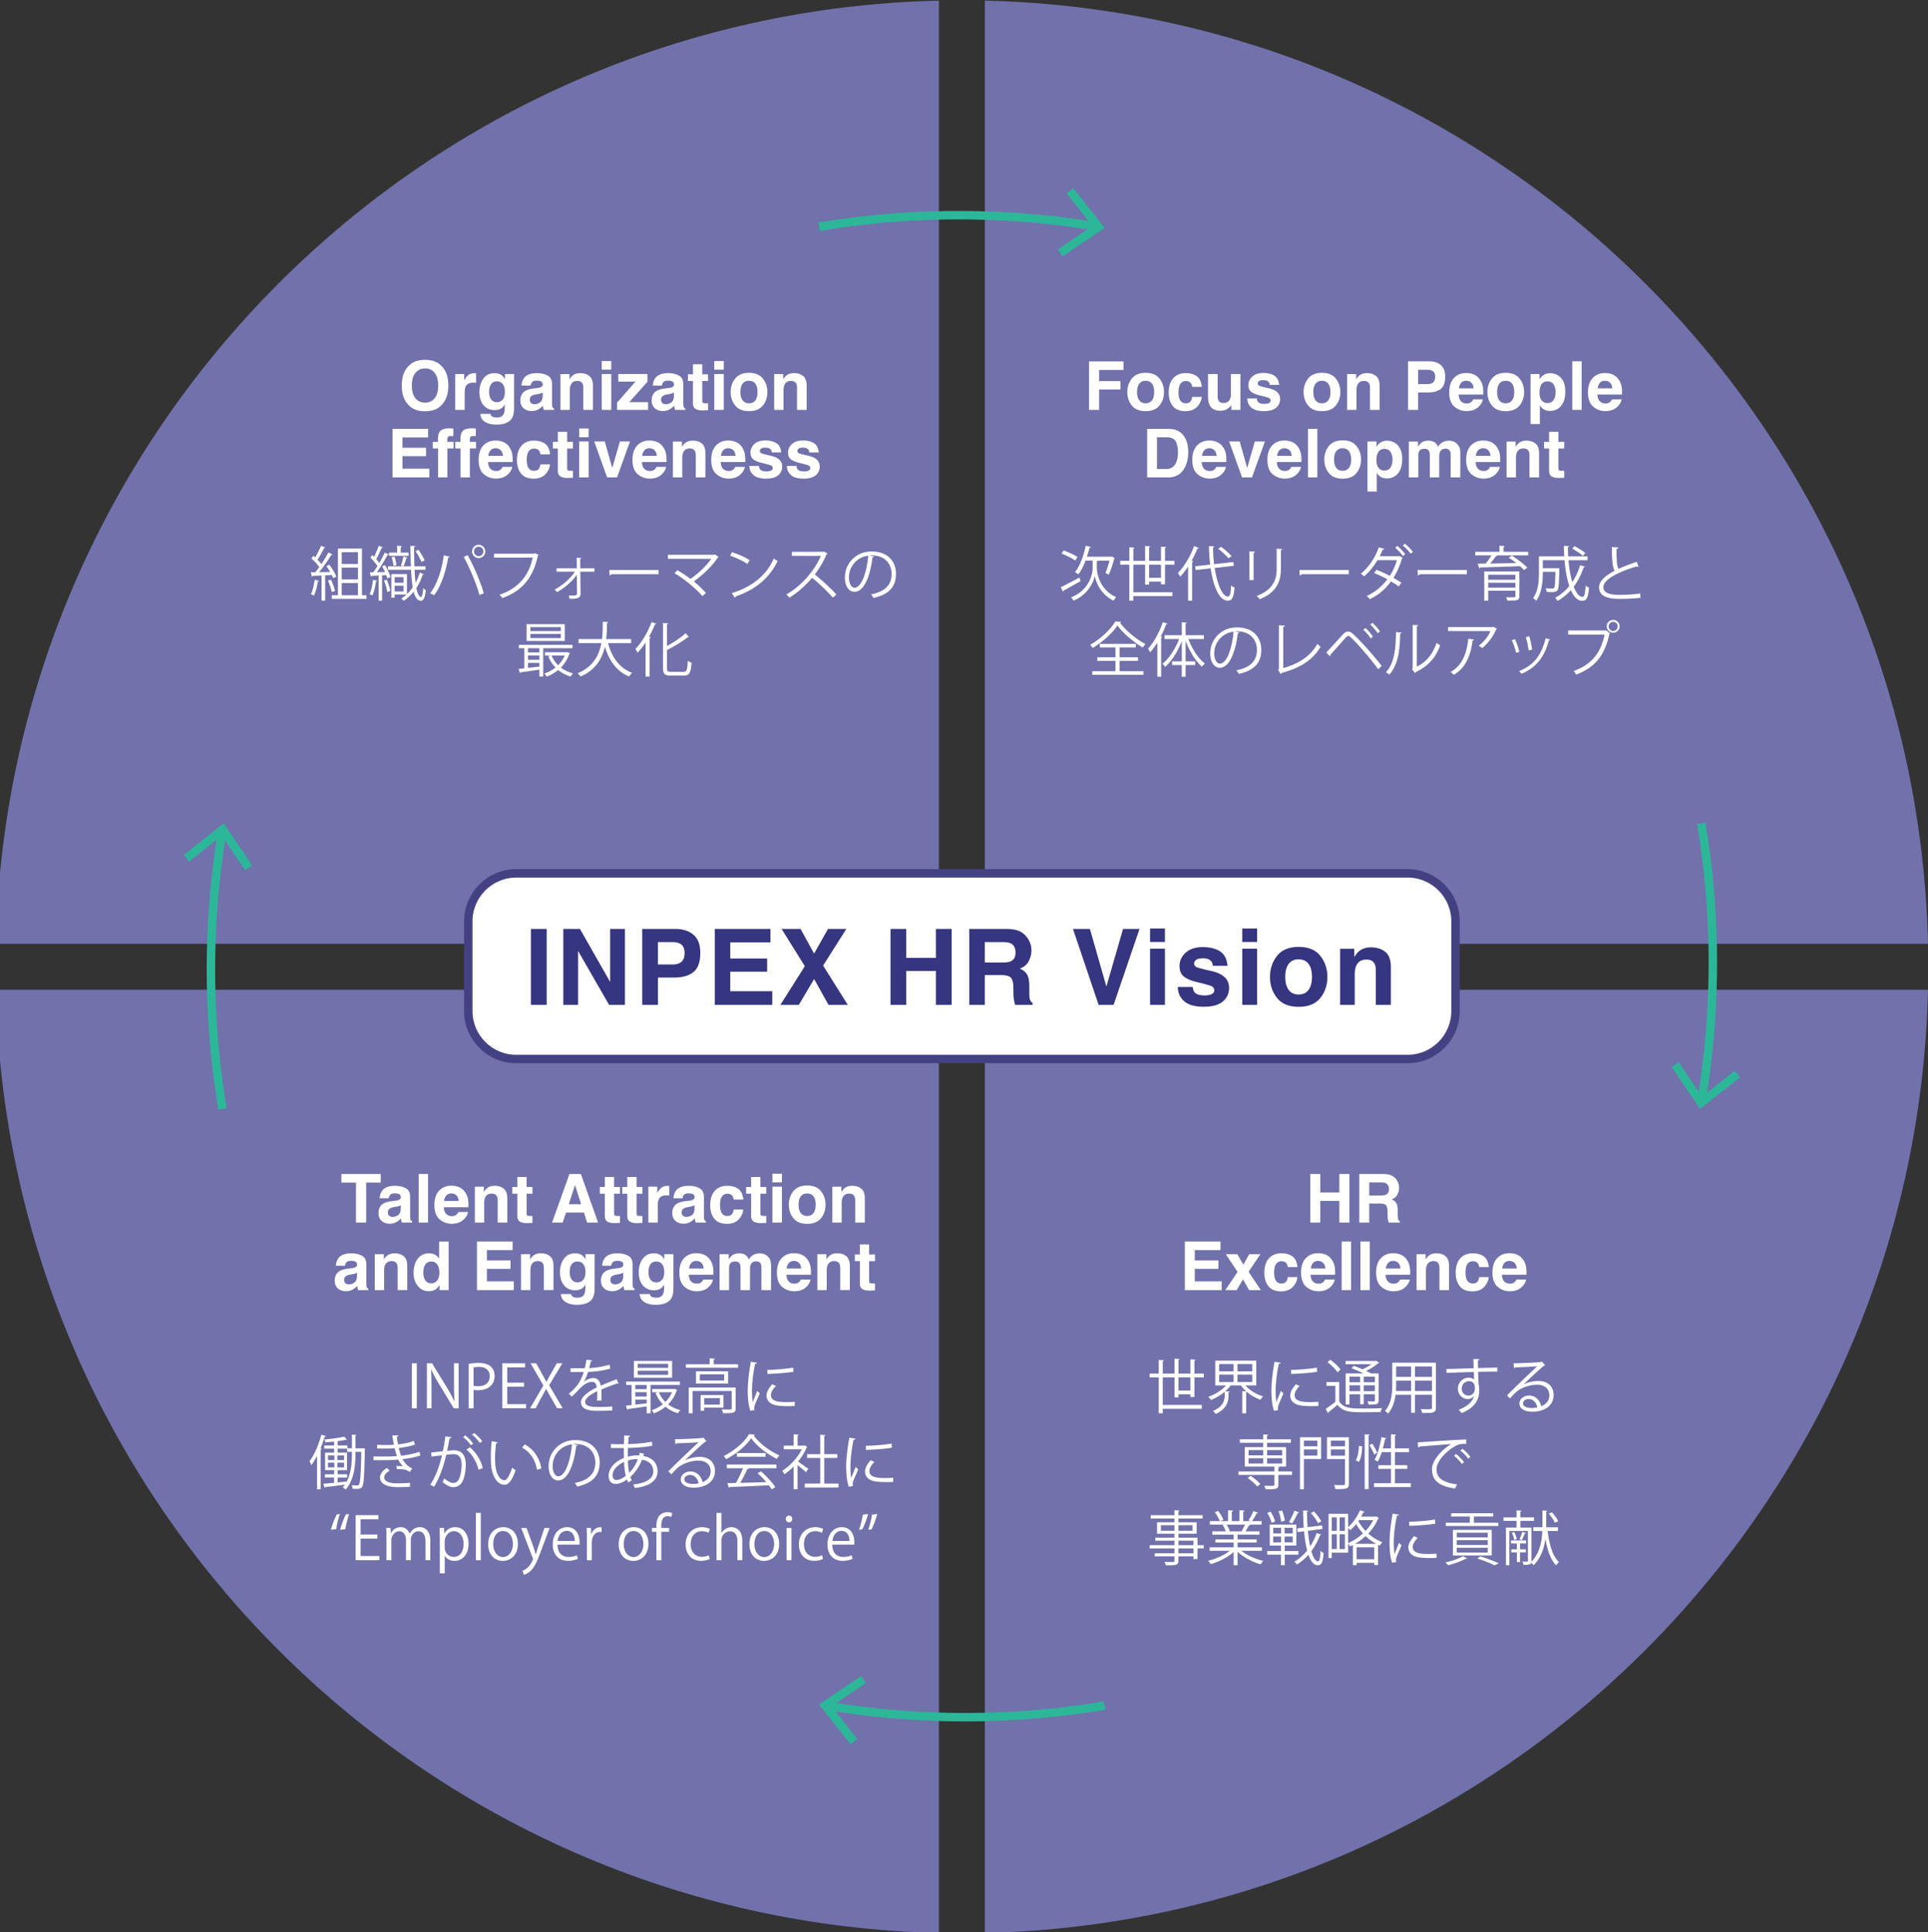
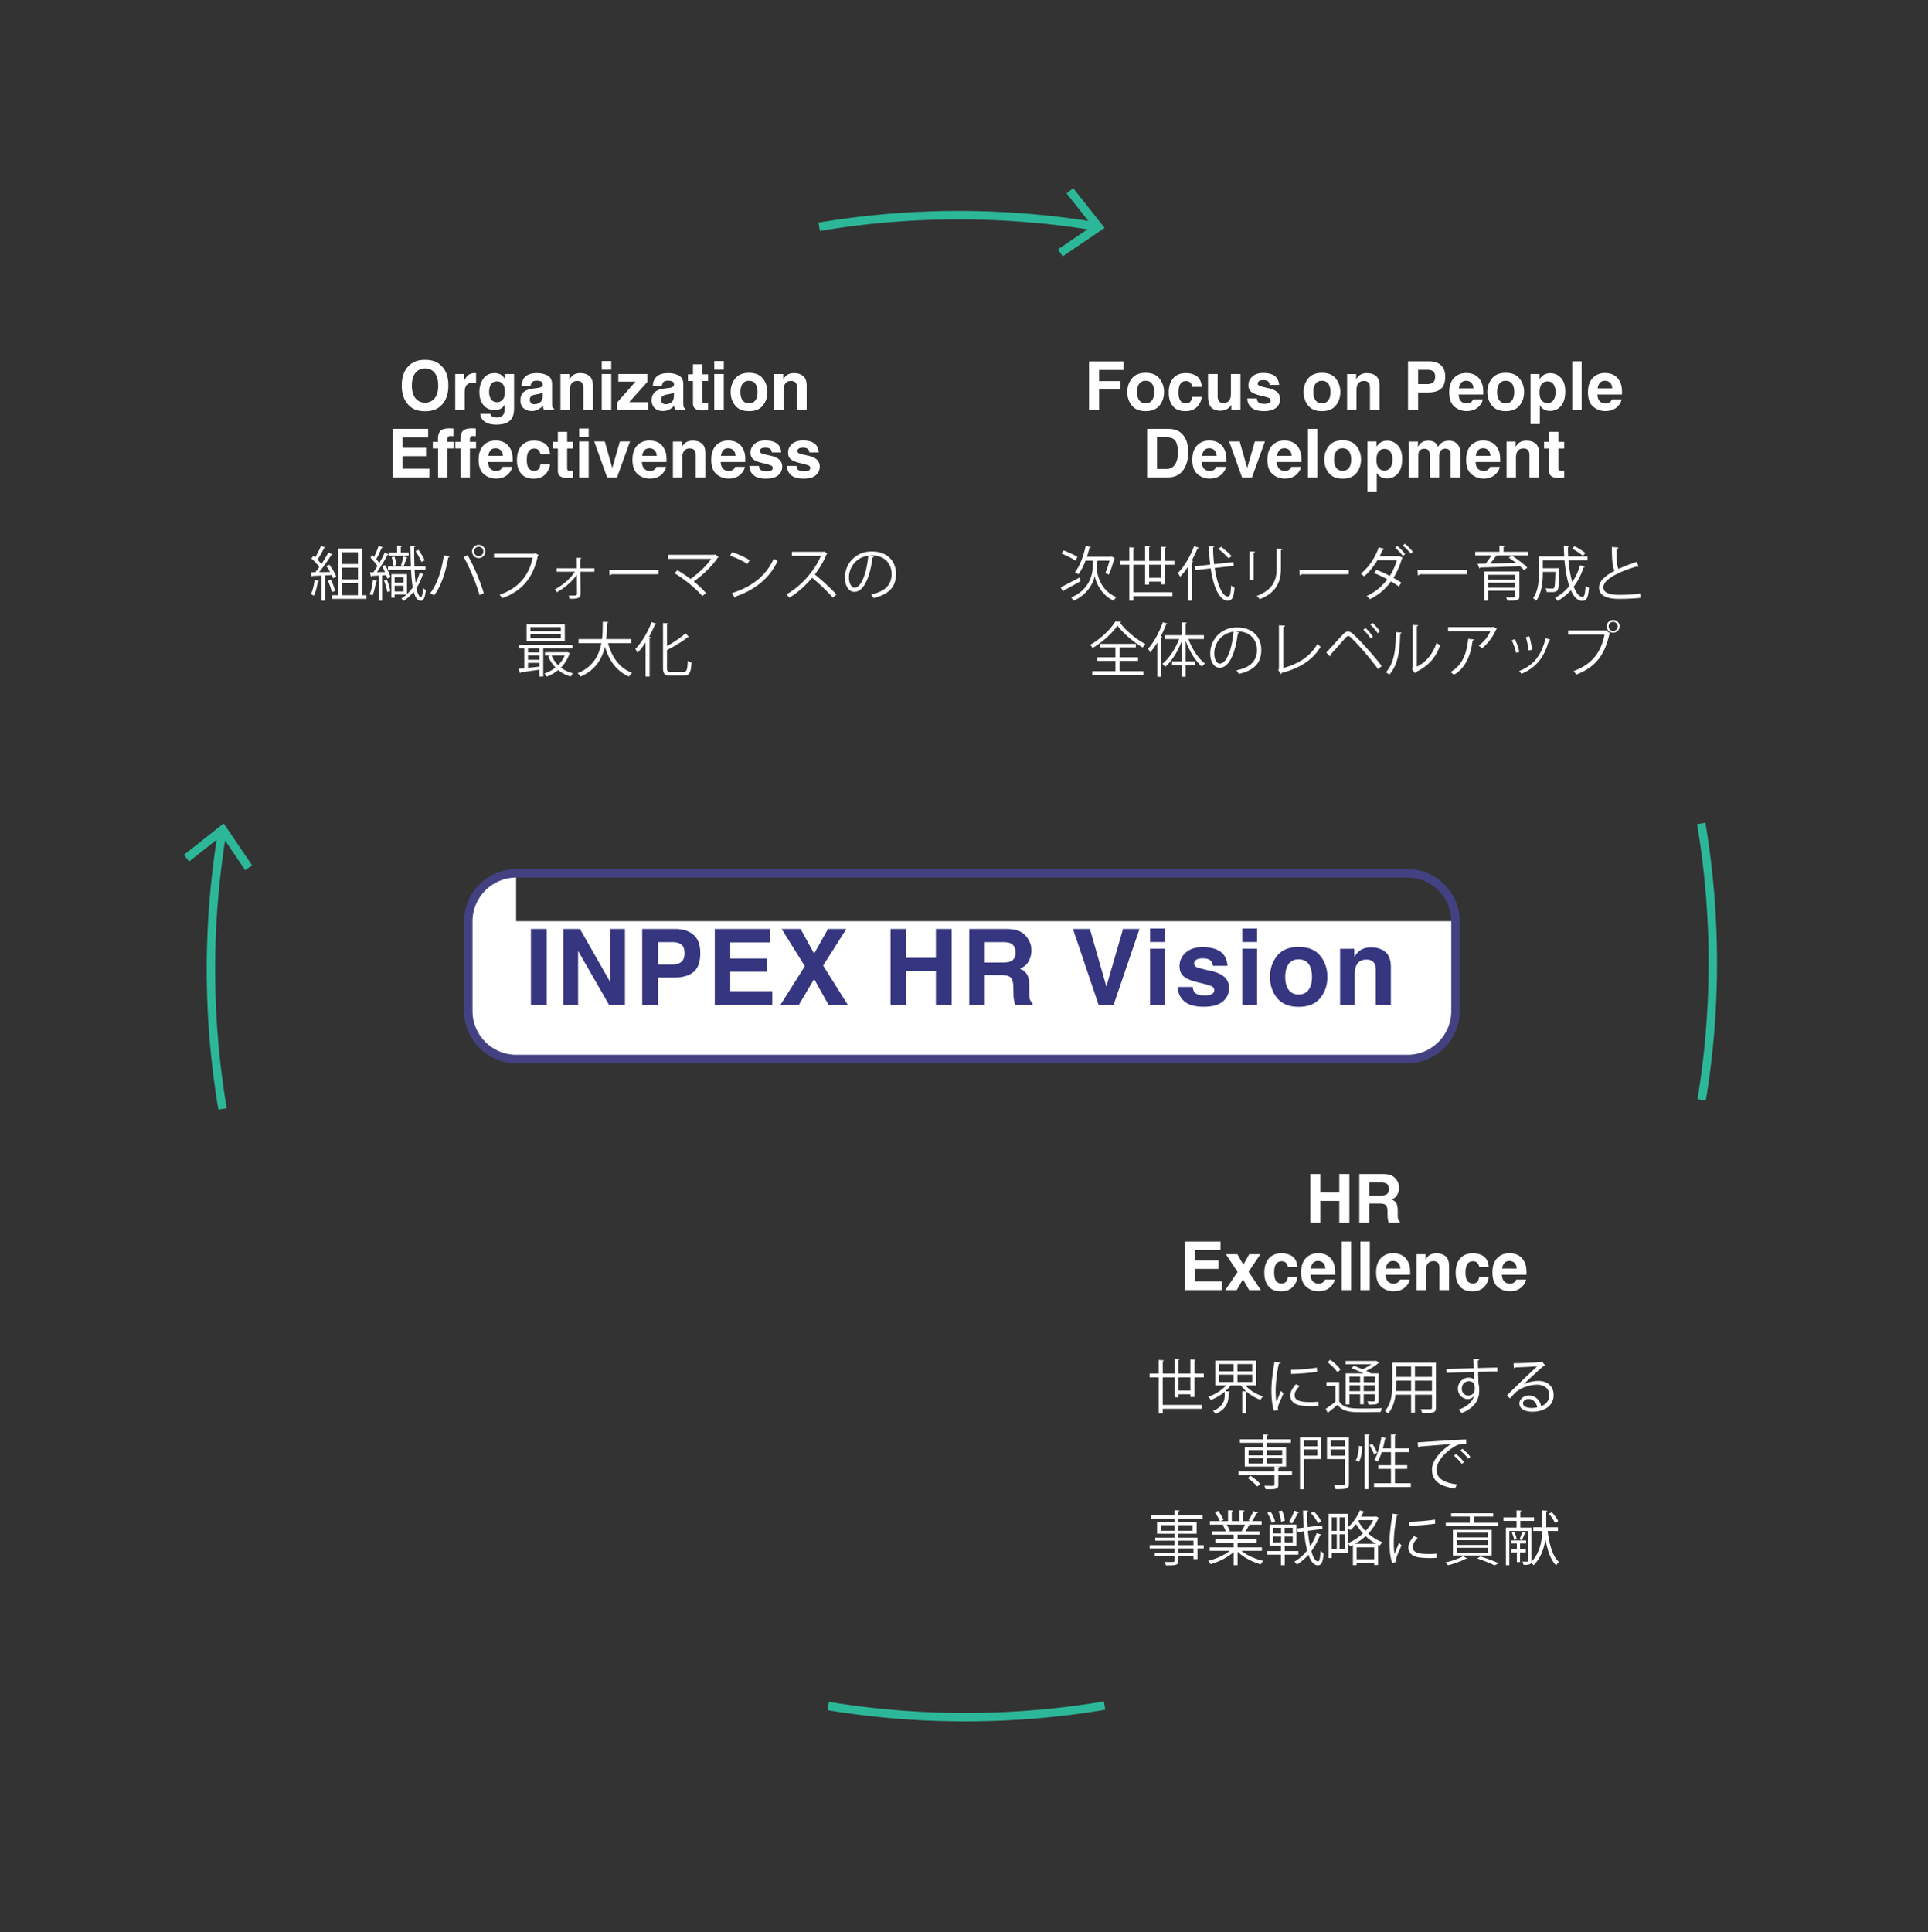
<svg xmlns="http://www.w3.org/2000/svg" width="457" height="458" viewBox="0 0 457 458">
  <rect x="0" y="0" width="457" height="458" fill="#333333" stroke="none" />
  <g fill="#7171ac">
-     <path d="M222.551 223.697V.147C100.37 3 1.853 101.516-1 223.697h223.551zM233.45 223.697H457C454.147 101.516 355.631 3.001 233.45.147v223.55zM233.45 234.597v223.551c122.182-2.854 220.697-101.37 223.55-223.551H233.45zM222.551 234.597H-1c2.853 122.182 101.369 220.698 223.551 223.551V234.597z" />
-   </g>
-   <path d="M122.339 207c-6.236 0-11.339 5.102-11.339 11.339v21.323c0 6.236 5.102 11.339 11.339 11.339h211.323c6.236 0 11.339-5.102 11.339-11.339v-21.323c0-6.236-5.102-11.339-11.339-11.339H122.339z" fill="#fff" />
+     </g>
+   <path d="M122.339 207c-6.236 0-11.339 5.102-11.339 11.339v21.323c0 6.236 5.102 11.339 11.339 11.339h211.323c6.236 0 11.339-5.102 11.339-11.339v-21.323H122.339z" fill="#fff" />
  <path d="M122.339 207c-6.236 0-11.339 5.102-11.339 11.339v21.323c0 6.236 5.102 11.339 11.339 11.339h211.323c6.236 0 11.339-5.102 11.339-11.339v-21.323c0-6.236-5.102-11.339-11.339-11.339H122.339z" fill="none" stroke="#434182" stroke-width="2" stroke-linejoin="round" />
  <path d="M52.749 262.833A199.326 199.326 0 0150 229.765c0-11.055.906-21.899 2.648-32.461" fill="none" stroke="#2db799" stroke-width="2" stroke-miterlimit="10" />
  <path fill="#2db799" d="M59.759 205.105l-1.655 1.125-5.536-8.16-7.735 6.118-1.241-1.572 9.423-7.449z" />
  <path d="M194.167 53.749A199.317 199.317 0 01227.235 51c11.055 0 21.899.906 32.461 2.648" fill="none" stroke="#2db799" stroke-width="2" stroke-miterlimit="10" />
  <path fill="#2db799" d="M251.895 60.759l-1.125-1.655 8.16-5.536-6.118-7.735 1.572-1.241 7.449 9.423z" />
  <path d="M403.251 195.167A199.326 199.326 0 01406 228.235a199.37 199.37 0 01-2.648 32.461" fill="none" stroke="#2db799" stroke-width="2" stroke-miterlimit="10" />
-   <path fill="#2db799" d="M396.241 252.895l1.655-1.125 5.536 8.16 7.735-6.118 1.241 1.572-9.423 7.449z" />
  <path d="M261.833 404.251A199.317 199.317 0 01228.765 407a199.37 199.37 0 01-32.461-2.648" fill="none" stroke="#2db799" stroke-width="2" stroke-miterlimit="10" />
-   <path fill="#2db799" d="M204.105 397.241l1.125 1.655-8.16 5.536 6.118 7.735-1.572 1.241-7.449-9.423z" />
  <g fill="#fff">
    <path d="M100.756 97.476c-1.645 0-2.902-.448-3.773-1.344-1.166-1.099-1.75-2.683-1.75-4.75 0-2.109.584-3.692 1.75-4.75.871-.896 2.129-1.344 3.773-1.344 1.646 0 2.904.448 3.773 1.344 1.162 1.058 1.742 2.641 1.742 4.75 0 2.067-.58 3.651-1.742 4.75-.869.895-2.127 1.344-3.773 1.344zm2.273-3.094c.559-.703.836-1.703.836-3 0-1.292-.279-2.29-.84-2.996-.559-.706-1.316-1.059-2.27-1.059s-1.713.352-2.281 1.055c-.566.703-.852 1.703-.852 3s.285 2.297.852 3c.568.703 1.328 1.055 2.281 1.055s1.712-.352 2.274-1.055zM112.209 90.694c-.895 0-1.496.292-1.805.875-.172.328-.258.833-.258 1.516v4.07h-2.242V88.64h2.125v1.484c.344-.567.645-.956.898-1.164.418-.349.959-.523 1.625-.523.043 0 .078.001.105.004.029.003.094.007.191.012v2.281c-.141-.016-.266-.026-.375-.031s-.196-.009-.264-.009zM116.561 98.647c.24.203.645.305 1.211.305.803 0 1.34-.269 1.609-.805.178-.344.266-.922.266-1.734v-.547c-.213.364-.441.638-.688.82-.441.339-1.018.508-1.727.508-1.094 0-1.967-.384-2.621-1.152-.652-.769-.98-1.809-.98-3.121 0-1.266.316-2.329.945-3.191.631-.862 1.523-1.293 2.68-1.293.428 0 .801.065 1.117.195.543.224.98.636 1.312 1.234V88.64h2.164v8.078c0 1.099-.184 1.927-.555 2.484-.635.958-1.854 1.438-3.656 1.438-1.088 0-1.977-.214-2.664-.641s-1.066-1.065-1.141-1.914h2.422c.063.261.165.448.306.562zm-.375-4.398c.303.719.844 1.078 1.625 1.078.521 0 .961-.196 1.32-.59s.539-1.02.539-1.879c0-.808-.17-1.422-.512-1.844-.34-.422-.797-.633-1.371-.633-.781 0-1.32.367-1.617 1.102-.156.391-.234.872-.234 1.445 0 .496.084.935.25 1.321zM124.248 89.562c.59-.75 1.6-1.125 3.031-1.125.934 0 1.762.185 2.484.555.725.37 1.086 1.067 1.086 2.094v3.906c0 .271.006.599.016.984.016.292.061.489.133.594.074.104.184.19.328.258v.328h-2.422a2.767 2.767 0 01-.141-.484 6.009 6.009 0 01-.062-.516c-.307.333-.66.617-1.062.852a3.194 3.194 0 01-1.625.414c-.77 0-1.406-.22-1.91-.66-.502-.44-.754-1.063-.754-1.871 0-1.047.404-1.805 1.211-2.273.443-.255 1.094-.438 1.953-.547l.758-.094c.412-.052.707-.117.883-.195.318-.136.477-.347.477-.633 0-.349-.121-.59-.363-.723s-.598-.199-1.066-.199c-.525 0-.898.13-1.117.391-.156.192-.26.453-.312.781h-2.148c.044-.747.253-1.358.622-1.837zm1.656 5.984c.209.172.465.258.766.258.48 0 .922-.141 1.324-.422.404-.281.613-.794.629-1.539v-.828c-.141.089-.281.16-.426.215-.143.055-.34.105-.59.152l-.5.094c-.469.083-.805.185-1.008.305-.344.203-.516.519-.516.945.001.379.108.653.321.82zM136.834 90.288c-.754 0-1.273.32-1.555.961-.145.339-.219.771-.219 1.297v4.609h-2.219v-8.5h2.148v1.242c.287-.438.559-.753.812-.945.459-.344 1.039-.516 1.742-.516.881 0 1.602.23 2.16.691.561.461.84 1.226.84 2.293v5.734h-2.281v-5.18c0-.448-.059-.792-.18-1.031-.217-.436-.633-.655-1.248-.655zM144.889 85.569v2.055h-2.258v-2.055h2.258zm0 3.071v8.516h-2.258V88.64h2.258zM153.615 97.155h-7.352v-1.734l4.367-4.969h-4.07V88.64h6.906v1.852l-4.32 4.836h4.469v1.827zM155.365 89.562c.59-.75 1.6-1.125 3.031-1.125.934 0 1.762.185 2.484.555.725.37 1.086 1.067 1.086 2.094v3.906c0 .271.006.599.016.984.016.292.061.489.133.594.074.104.184.19.328.258v.328h-2.422a2.767 2.767 0 01-.141-.484 6.009 6.009 0 01-.062-.516c-.307.333-.66.617-1.062.852a3.194 3.194 0 01-1.625.414c-.77 0-1.406-.22-1.91-.66-.502-.44-.754-1.063-.754-1.871 0-1.047.404-1.805 1.211-2.273.443-.255 1.094-.438 1.953-.547l.758-.094c.412-.052.707-.117.883-.195.318-.136.477-.347.477-.633 0-.349-.121-.59-.363-.723s-.598-.199-1.066-.199c-.525 0-.898.13-1.117.391-.156.192-.26.453-.312.781h-2.148c.044-.747.253-1.358.622-1.837zm1.656 5.984c.209.172.465.258.766.258.48 0 .922-.141 1.324-.422.404-.281.613-.794.629-1.539v-.828c-.141.089-.281.16-.426.215-.143.055-.34.105-.59.152l-.5.094c-.469.083-.805.185-1.008.305-.344.203-.516.519-.516.945.001.379.109.653.321.82zM167.842 95.569v1.664l-1.055.039c-1.051.036-1.77-.146-2.156-.547-.25-.255-.375-.648-.375-1.18v-5.242h-1.188v-1.586h1.188v-2.375h2.203v2.375h1.383v1.586h-1.383v4.5c0 .349.045.566.133.652.09.086.359.129.812.129a5.336 5.336 0 00.438-.015zM171.561 85.569v2.055h-2.258v-2.055h2.258zm0 3.071v8.516h-2.258V88.64h2.258zM180.818 89.718c.719.901 1.078 1.966 1.078 3.195 0 1.25-.359 2.319-1.078 3.207s-1.809 1.332-3.273 1.332c-1.463 0-2.555-.444-3.273-1.332s-1.078-1.957-1.078-3.207c0-1.229.359-2.294 1.078-3.195s1.811-1.352 3.273-1.352c1.465 0 2.555.45 3.273 1.352zm-3.281.531c-.65 0-1.152.23-1.504.691s-.527 1.118-.527 1.973.176 1.513.527 1.977.854.695 1.504.695c.652 0 1.152-.231 1.5-.695.35-.464.523-1.122.523-1.977s-.174-1.512-.523-1.973c-.348-.461-.848-.691-1.5-.691zM187.498 90.288c-.754 0-1.273.32-1.555.961-.145.339-.219.771-.219 1.297v4.609h-2.219v-8.5h2.148v1.242c.287-.438.559-.753.812-.945.459-.344 1.039-.516 1.742-.516.881 0 1.602.23 2.16.691.561.461.84 1.226.84 2.293v5.734h-2.281v-5.18c0-.448-.059-.792-.18-1.031-.217-.436-.633-.655-1.248-.655zM100.986 108.124h-5.594v2.961h6.375v2.07H93.04V101.64h8.445v2.039h-6.094v2.445h5.594v2zM107.455 101.569v1.812a7.284 7.284 0 00-.629-.035c-.293-.008-.496.058-.609.195a.713.713 0 00-.168.457v.719h1.461v1.57h-1.461v6.867h-2.219v-6.867h-1.242v-1.57h1.219v-.547c0-.911.154-1.539.461-1.883.324-.511 1.102-.766 2.336-.766.141 0 .27.004.383.012l.468.036zM112.783 101.569v1.812a7.284 7.284 0 00-.629-.035c-.293-.008-.496.058-.609.195a.713.713 0 00-.168.457v.719h1.461v1.57h-1.461v6.867h-2.219v-6.867h-1.242v-1.57h1.219v-.547c0-.911.154-1.539.461-1.883.324-.511 1.102-.766 2.336-.766.141 0 .27.004.383.012l.468.036zM121.408 110.655c-.057.505-.32 1.019-.789 1.539-.729.828-1.75 1.242-3.062 1.242-1.082 0-2.039-.349-2.867-1.047s-1.242-1.833-1.242-3.406c0-1.474.375-2.604 1.121-3.391.748-.786 1.719-1.18 2.91-1.18.709 0 1.348.133 1.914.398.568.266 1.037.685 1.406 1.258.334.505.551 1.091.648 1.758.059.391.082.953.07 1.688h-5.828c.031.854.301 1.453.805 1.797.309.214.678.32 1.109.32.459 0 .832-.13 1.117-.391.156-.141.295-.336.414-.586h2.274zm-2.203-2.609c-.035-.589-.215-1.035-.535-1.34s-.717-.457-1.191-.457c-.516 0-.914.161-1.199.484-.283.323-.461.761-.535 1.312h3.46zM130.385 107.694h-2.281a1.967 1.967 0 00-.32-.859c-.25-.344-.637-.516-1.164-.516-.75 0-1.262.372-1.539 1.117-.145.396-.219.922-.219 1.578 0 .625.074 1.128.219 1.508.266.708.766 1.062 1.5 1.062.521 0 .891-.141 1.109-.422s.352-.646.398-1.094h2.273c-.051.677-.297 1.317-.734 1.922-.697.974-1.73 1.461-3.102 1.461-1.369 0-2.377-.406-3.023-1.219-.645-.812-.969-1.867-.969-3.164 0-1.464.357-2.602 1.07-3.414.715-.812 1.699-1.219 2.953-1.219 1.068 0 1.941.239 2.621.719s1.083 1.326 1.208 2.54zM135.814 111.569v1.664l-1.055.039c-1.051.036-1.77-.146-2.156-.547-.25-.255-.375-.648-.375-1.18v-5.242h-1.188v-1.586h1.188v-2.375h2.203v2.375h1.383v1.586h-1.383v4.5c0 .349.045.566.133.652.09.086.359.129.812.129a5.336 5.336 0 00.438-.015zM139.533 101.569v2.055h-2.258v-2.055h2.258zm0 3.071v8.516h-2.258v-8.516h2.258zM140.854 104.64h2.5l1.773 6.281 1.812-6.281h2.391l-3.07 8.516h-2.352l-3.054-8.516zM157.877 110.655c-.057.505-.32 1.019-.789 1.539-.729.828-1.75 1.242-3.062 1.242-1.082 0-2.039-.349-2.867-1.047s-1.242-1.833-1.242-3.406c0-1.474.375-2.604 1.121-3.391.748-.786 1.719-1.18 2.91-1.18.709 0 1.348.133 1.914.398.568.266 1.037.685 1.406 1.258.334.505.551 1.091.648 1.758.059.391.082.953.07 1.688h-5.828c.031.854.301 1.453.805 1.797.309.214.678.32 1.109.32.459 0 .832-.13 1.117-.391.156-.141.295-.336.414-.586h2.274zm-2.203-2.609c-.035-.589-.215-1.035-.535-1.34s-.717-.457-1.191-.457c-.516 0-.914.161-1.199.484-.283.323-.461.761-.535 1.312h3.46zM163.494 106.288c-.754 0-1.273.32-1.555.961-.145.339-.219.771-.219 1.297v4.609h-2.219v-8.5h2.148v1.242c.287-.438.559-.753.812-.945.459-.344 1.039-.516 1.742-.516.881 0 1.602.23 2.16.691.561.461.84 1.226.84 2.293v5.734h-2.281v-5.18c0-.448-.059-.792-.18-1.031-.217-.436-.633-.655-1.248-.655zM176.549 110.655c-.057.505-.32 1.019-.789 1.539-.729.828-1.75 1.242-3.062 1.242-1.082 0-2.039-.349-2.867-1.047s-1.242-1.833-1.242-3.406c0-1.474.375-2.604 1.121-3.391.748-.786 1.719-1.18 2.91-1.18.709 0 1.348.133 1.914.398.568.266 1.037.685 1.406 1.258.334.505.551 1.091.648 1.758.059.391.082.953.07 1.688h-5.828c.031.854.301 1.453.805 1.797.309.214.678.32 1.109.32.459 0 .832-.13 1.117-.391.156-.141.295-.336.414-.586h2.274zm-2.203-2.609c-.035-.589-.215-1.035-.535-1.34s-.717-.457-1.191-.457c-.516 0-.914.161-1.199.484-.283.323-.461.761-.535 1.312h3.46zM184.025 105.03c.668.427 1.051 1.161 1.148 2.203h-2.227c-.031-.286-.111-.513-.242-.68-.244-.302-.66-.453-1.25-.453-.484 0-.828.075-1.035.227-.205.151-.309.328-.309.531 0 .255.109.44.328.555.219.12.992.325 2.32.617.887.208 1.551.523 1.992.945.438.427.656.961.656 1.602 0 .844-.312 1.532-.941 2.066-.627.534-1.598.801-2.91.801-1.338 0-2.326-.282-2.965-.848-.637-.565-.957-1.285-.957-2.16h2.258c.047.396.148.677.305.844.277.297.787.445 1.531.445.438 0 .785-.065 1.043-.195s.387-.325.387-.586c0-.25-.104-.44-.312-.57-.207-.13-.98-.354-2.32-.672-.963-.239-1.643-.539-2.039-.898-.395-.354-.594-.864-.594-1.531 0-.786.309-1.462.926-2.027s1.486-.848 2.605-.848c1.063-.001 1.931.21 2.602.632zM192.924 105.03c.668.427 1.051 1.161 1.148 2.203h-2.227c-.031-.286-.111-.513-.242-.68-.244-.302-.66-.453-1.25-.453-.484 0-.828.075-1.035.227-.205.151-.309.328-.309.531 0 .255.109.44.328.555.219.12.992.325 2.32.617.887.208 1.551.523 1.992.945.438.427.656.961.656 1.602 0 .844-.312 1.532-.941 2.066-.627.534-1.598.801-2.91.801-1.338 0-2.326-.282-2.965-.848-.637-.565-.957-1.285-.957-2.16h2.258c.047.396.148.677.305.844.277.297.787.445 1.531.445.438 0 .785-.065 1.043-.195s.387-.325.387-.586c0-.25-.104-.44-.312-.57-.207-.13-.98-.354-2.32-.672-.963-.239-1.643-.539-2.039-.898-.395-.354-.594-.864-.594-1.531 0-.786.309-1.462.926-2.027s1.486-.848 2.605-.848c1.063-.001 1.93.21 2.602.632z" />
  </g>
  <g fill="#fff">
    <path d="M266.303 87.679h-5.773v2.648h5.055v2h-5.055v4.828h-2.391v-11.5h8.164v2.024zM274.834 89.718c.719.901 1.078 1.966 1.078 3.195 0 1.25-.359 2.319-1.078 3.207s-1.809 1.332-3.273 1.332c-1.463 0-2.555-.444-3.273-1.332s-1.078-1.957-1.078-3.207c0-1.229.359-2.294 1.078-3.195s1.811-1.352 3.273-1.352c1.464 0 2.554.45 3.273 1.352zm-3.281.531c-.65 0-1.152.23-1.504.691s-.527 1.118-.527 1.973.176 1.513.527 1.977.854.695 1.504.695c.652 0 1.152-.231 1.5-.695.35-.464.523-1.122.523-1.977s-.174-1.512-.523-1.973c-.348-.461-.848-.691-1.5-.691zM284.873 91.694h-2.281a1.967 1.967 0 00-.32-.859c-.25-.344-.637-.516-1.164-.516-.75 0-1.262.372-1.539 1.117-.145.396-.219.922-.219 1.578 0 .625.074 1.128.219 1.508.266.708.766 1.062 1.5 1.062.521 0 .891-.141 1.109-.422s.352-.646.398-1.094h2.273c-.051.677-.297 1.317-.734 1.922-.697.974-1.73 1.461-3.102 1.461-1.369 0-2.377-.406-3.023-1.219-.645-.812-.969-1.867-.969-3.164 0-1.464.357-2.602 1.07-3.414.715-.812 1.699-1.219 2.953-1.219 1.068 0 1.941.239 2.621.719s1.083 1.326 1.208 2.54zM291.865 95.952c-.02.026-.072.104-.156.234a1.53 1.53 0 01-.297.344c-.348.312-.686.526-1.012.641a3.457 3.457 0 01-1.145.172c-1.26 0-2.109-.453-2.547-1.359-.244-.5-.367-1.237-.367-2.211V88.64h2.281v5.133c0 .484.059.849.172 1.094.203.433.602.648 1.195.648.762 0 1.281-.308 1.562-.922.146-.333.219-.773.219-1.32V88.64h2.258v8.516h-2.164v-1.204zM302.045 89.03c.668.427 1.051 1.161 1.148 2.203h-2.227c-.031-.286-.111-.513-.242-.68-.244-.302-.66-.453-1.25-.453-.484 0-.828.075-1.035.227-.205.151-.309.328-.309.531 0 .255.109.44.328.555.219.12.992.325 2.32.617.887.208 1.551.523 1.992.945.438.427.656.961.656 1.602 0 .844-.312 1.532-.941 2.066-.627.534-1.598.801-2.91.801-1.338 0-2.326-.282-2.965-.848-.637-.565-.957-1.285-.957-2.16h2.258c.047.396.148.677.305.844.277.297.787.445 1.531.445.438 0 .785-.065 1.043-.195s.387-.325.387-.586c0-.25-.104-.44-.312-.57-.207-.13-.98-.354-2.32-.672-.963-.239-1.643-.539-2.039-.898-.395-.354-.594-.864-.594-1.531 0-.786.309-1.462.926-2.027s1.486-.848 2.605-.848c1.063-.001 1.93.21 2.602.632zM316.623 89.718c.719.901 1.078 1.966 1.078 3.195 0 1.25-.359 2.319-1.078 3.207s-1.809 1.332-3.273 1.332c-1.463 0-2.555-.444-3.273-1.332s-1.078-1.957-1.078-3.207c0-1.229.359-2.294 1.078-3.195s1.811-1.352 3.273-1.352c1.464 0 2.554.45 3.273 1.352zm-3.281.531c-.65 0-1.152.23-1.504.691s-.527 1.118-.527 1.973.176 1.513.527 1.977.854.695 1.504.695c.652 0 1.152-.231 1.5-.695.35-.464.523-1.122.523-1.977s-.174-1.512-.523-1.973c-.348-.461-.848-.691-1.5-.691zM323.303 90.288c-.754 0-1.273.32-1.555.961-.145.339-.219.771-.219 1.297v4.609h-2.219v-8.5h2.148v1.242c.287-.438.559-.753.812-.945.459-.344 1.039-.516 1.742-.516.881 0 1.602.23 2.16.691.561.461.84 1.226.84 2.293v5.734h-2.281v-5.18c0-.448-.059-.792-.18-1.031-.217-.436-.633-.655-1.248-.655zM338.584 93.015h-2.445v4.141h-2.391V85.64h5.016c1.156 0 2.078.297 2.766.891s1.031 1.513 1.031 2.758c0 1.359-.344 2.32-1.031 2.883s-1.669.843-2.946.843zm1.125-2.399c.312-.276.469-.714.469-1.312s-.156-1.026-.473-1.281c-.314-.255-.756-.383-1.324-.383h-2.242v3.391h2.242c.568-.001 1.012-.138 1.328-.415zM351.475 94.655c-.057.505-.32 1.019-.789 1.539-.729.828-1.75 1.242-3.062 1.242-1.082 0-2.039-.349-2.867-1.047s-1.242-1.833-1.242-3.406c0-1.474.375-2.604 1.121-3.391.748-.786 1.719-1.18 2.91-1.18.709 0 1.348.133 1.914.398.568.266 1.037.685 1.406 1.258.334.505.551 1.091.648 1.758.059.391.082.953.07 1.688h-5.828c.031.854.301 1.453.805 1.797.309.214.678.32 1.109.32.459 0 .832-.13 1.117-.391.156-.141.295-.336.414-.586h2.274zm-2.204-2.609c-.035-.589-.215-1.035-.535-1.34s-.717-.457-1.191-.457c-.516 0-.914.161-1.199.484-.283.323-.461.761-.535 1.312h3.46zM360.186 89.718c.719.901 1.078 1.966 1.078 3.195 0 1.25-.359 2.319-1.078 3.207s-1.809 1.332-3.273 1.332c-1.463 0-2.555-.444-3.273-1.332s-1.078-1.957-1.078-3.207c0-1.229.359-2.294 1.078-3.195s1.811-1.352 3.273-1.352c1.464 0 2.554.45 3.273 1.352zm-3.282.531c-.65 0-1.152.23-1.504.691s-.527 1.118-.527 1.973.176 1.513.527 1.977.854.695 1.504.695c.652 0 1.152-.231 1.5-.695.35-.464.523-1.122.523-1.977s-.174-1.512-.523-1.973c-.347-.461-.847-.691-1.5-.691zM369.99 89.554c.688.734 1.031 1.812 1.031 3.234 0 1.5-.336 2.644-1.012 3.43-.674.786-1.543 1.18-2.605 1.18-.676 0-1.238-.169-1.688-.508-.244-.188-.484-.461-.719-.82v4.438h-2.203V88.64h2.133v1.258c.24-.37.496-.661.766-.875.496-.38 1.084-.57 1.766-.57.996-.001 1.84.366 2.531 1.101zm-1.265 3.343c0-.656-.148-1.237-.449-1.742-.299-.505-.785-.758-1.457-.758-.807 0-1.361.383-1.664 1.148-.156.406-.234.922-.234 1.547 0 .989.264 1.685.789 2.086.312.234.684.352 1.109.352.621 0 1.094-.239 1.418-.719.325-.479.488-1.117.488-1.914zM372.678 85.64h2.227v11.516h-2.227V85.64zM384.365 94.655c-.057.505-.32 1.019-.789 1.539-.729.828-1.75 1.242-3.062 1.242-1.082 0-2.039-.349-2.867-1.047s-1.242-1.833-1.242-3.406c0-1.474.375-2.604 1.121-3.391.748-.786 1.719-1.18 2.91-1.18.709 0 1.348.133 1.914.398.568.266 1.037.685 1.406 1.258.334.505.551 1.091.648 1.758.059.391.082.953.07 1.688h-5.828c.031.854.301 1.453.805 1.797.309.214.678.32 1.109.32.459 0 .832-.13 1.117-.391.156-.141.295-.336.414-.586h2.274zm-2.203-2.609c-.035-.589-.215-1.035-.535-1.34s-.717-.457-1.191-.457c-.516 0-.914.161-1.199.484-.283.323-.461.761-.535 1.312h3.46zM276.873 113.155h-4.961V101.64h4.961c.715.011 1.309.094 1.781.25a3.799 3.799 0 011.961 1.461c.402.573.676 1.192.82 1.859.146.667.219 1.302.219 1.906 0 1.531-.307 2.828-.922 3.891-.832 1.432-2.119 2.148-3.859 2.148zm1.789-8.578c-.369-.625-1.102-.938-2.195-.938h-2.219v7.516h2.219c1.137 0 1.928-.56 2.375-1.68.246-.614.367-1.347.367-2.195 0-1.172-.182-2.073-.547-2.703zM290.576 110.655c-.057.505-.32 1.019-.789 1.539-.729.828-1.75 1.242-3.062 1.242-1.082 0-2.039-.349-2.867-1.047s-1.242-1.833-1.242-3.406c0-1.474.375-2.604 1.121-3.391.748-.786 1.719-1.18 2.91-1.18.709 0 1.348.133 1.914.398.568.266 1.037.685 1.406 1.258.334.505.551 1.091.648 1.758.059.391.082.953.07 1.688h-5.828c.031.854.301 1.453.805 1.797.309.214.678.32 1.109.32.459 0 .832-.13 1.117-.391.156-.141.295-.336.414-.586h2.274zm-2.203-2.609c-.035-.589-.215-1.035-.535-1.34s-.717-.457-1.191-.457c-.516 0-.914.161-1.199.484-.283.323-.461.761-.535 1.312h3.46zM291.35 104.64h2.5l1.773 6.281 1.812-6.281h2.391l-3.07 8.516h-2.352l-3.054-8.516zM308.373 110.655c-.057.505-.32 1.019-.789 1.539-.729.828-1.75 1.242-3.062 1.242-1.082 0-2.039-.349-2.867-1.047s-1.242-1.833-1.242-3.406c0-1.474.375-2.604 1.121-3.391.748-.786 1.719-1.18 2.91-1.18.709 0 1.348.133 1.914.398.568.266 1.037.685 1.406 1.258.334.505.551 1.091.648 1.758.059.391.082.953.07 1.688h-5.828c.031.854.301 1.453.805 1.797.309.214.678.32 1.109.32.459 0 .832-.13 1.117-.391.156-.141.295-.336.414-.586h2.274zm-2.203-2.609c-.035-.589-.215-1.035-.535-1.34s-.717-.457-1.191-.457c-.516 0-.914.161-1.199.484-.283.323-.461.761-.535 1.312h3.46zM310.029 101.64h2.227v11.516h-2.227V101.64zM321.529 105.718c.719.901 1.078 1.966 1.078 3.195 0 1.25-.359 2.319-1.078 3.207s-1.809 1.332-3.273 1.332c-1.463 0-2.555-.444-3.273-1.332s-1.078-1.957-1.078-3.207c0-1.229.359-2.294 1.078-3.195s1.811-1.352 3.273-1.352c1.465 0 2.555.45 3.273 1.352zm-3.281.531c-.65 0-1.152.23-1.504.691s-.527 1.118-.527 1.973.176 1.513.527 1.977.854.695 1.504.695c.652 0 1.152-.231 1.5-.695.35-.464.523-1.122.523-1.977s-.174-1.512-.523-1.973c-.348-.461-.848-.691-1.5-.691zM331.334 105.554c.688.734 1.031 1.812 1.031 3.234 0 1.5-.336 2.644-1.012 3.43-.674.786-1.543 1.18-2.605 1.18-.676 0-1.238-.169-1.688-.508-.244-.188-.484-.461-.719-.82v4.438h-2.203V104.64h2.133v1.258c.24-.37.496-.661.766-.875.496-.38 1.084-.57 1.766-.57.996-.001 1.84.366 2.531 1.101zm-1.266 3.343c0-.656-.148-1.237-.449-1.742-.299-.505-.785-.758-1.457-.758-.807 0-1.361.383-1.664 1.148-.156.406-.234.922-.234 1.547 0 .989.264 1.685.789 2.086.312.234.684.352 1.109.352.621 0 1.094-.239 1.418-.719.326-.479.488-1.117.488-1.914zM338.756 106.983c-.188-.411-.555-.617-1.102-.617-.635 0-1.062.206-1.281.617-.119.234-.18.583-.18 1.047v5.125h-2.258v-8.5h2.164v1.242c.277-.442.537-.758.781-.945.434-.333.992-.5 1.68-.5.652 0 1.178.144 1.578.43.324.266.568.606.734 1.023.293-.5.654-.867 1.086-1.102a3.321 3.321 0 011.531-.352c.375 0 .746.073 1.109.219.365.146.695.401.992.766.24.297.402.661.484 1.094.053.286.078.706.078 1.258l-.016 5.367h-2.281v-5.422c0-.323-.051-.589-.156-.797-.197-.396-.562-.594-1.094-.594-.613 0-1.039.255-1.273.766-.119.271-.18.597-.18.977v5.07h-2.242v-5.07c.002-.505-.049-.872-.154-1.102zM355.49 110.655c-.057.505-.32 1.019-.789 1.539-.729.828-1.75 1.242-3.062 1.242-1.082 0-2.039-.349-2.867-1.047s-1.242-1.833-1.242-3.406c0-1.474.375-2.604 1.121-3.391.748-.786 1.719-1.18 2.91-1.18.709 0 1.348.133 1.914.398.568.266 1.037.685 1.406 1.258.334.505.551 1.091.648 1.758.059.391.082.953.07 1.688h-5.828c.031.854.301 1.453.805 1.797.309.214.678.32 1.109.32.459 0 .832-.13 1.117-.391.156-.141.295-.336.414-.586h2.274zm-2.203-2.609c-.035-.589-.215-1.035-.535-1.34s-.717-.457-1.191-.457c-.516 0-.914.161-1.199.484-.283.323-.461.761-.535 1.312h3.46zM361.107 106.288c-.754 0-1.273.32-1.555.961-.145.339-.219.771-.219 1.297v4.609h-2.219v-8.5h2.148v1.242c.287-.438.559-.753.812-.945.459-.344 1.039-.516 1.742-.516.881 0 1.602.23 2.16.691.561.461.84 1.226.84 2.293v5.734h-2.281v-5.18c0-.448-.059-.792-.18-1.031-.216-.436-.632-.655-1.248-.655zM370.771 111.569v1.664l-1.055.039c-1.051.036-1.77-.146-2.156-.547-.25-.255-.375-.648-.375-1.18v-5.242h-1.188v-1.586h1.188v-2.375h2.203v2.375h1.383v1.586h-1.383v4.5c0 .349.045.566.133.652.09.086.359.129.812.129a5.336 5.336 0 00.438-.015z" />
  </g>
  <g fill="#fff">
-     <path d="M90.244 278.256v2.039h-3.445v9.477h-2.422v-9.477h-3.461v-2.039h9.328zM90.611 282.178c.59-.75 1.6-1.125 3.031-1.125.934 0 1.762.185 2.484.555.725.37 1.086 1.067 1.086 2.094v3.906c0 .271.006.599.016.984.016.292.061.489.133.594.074.104.184.19.328.258v.328h-2.422a2.767 2.767 0 01-.141-.484 6.009 6.009 0 01-.062-.516c-.307.333-.66.617-1.062.852a3.194 3.194 0 01-1.625.414c-.77 0-1.406-.22-1.91-.66-.502-.44-.754-1.063-.754-1.871 0-1.047.404-1.805 1.211-2.273.443-.255 1.094-.438 1.953-.547l.758-.094c.412-.052.707-.117.883-.195.318-.136.477-.347.477-.633 0-.349-.121-.59-.363-.723s-.598-.199-1.066-.199c-.525 0-.898.13-1.117.391-.156.192-.26.453-.312.781h-2.148c.044-.746.253-1.358.622-1.837zm1.657 5.984c.209.172.465.258.766.258.48 0 .922-.141 1.324-.422.404-.281.613-.794.629-1.539v-.828c-.141.089-.281.16-.426.215-.143.055-.34.105-.59.152l-.5.094c-.469.083-.805.185-1.008.305-.344.203-.516.519-.516.945 0 .38.108.653.321.82zM99.236 278.256h2.227v11.516h-2.227v-11.516zM110.924 287.271c-.057.505-.32 1.019-.789 1.539-.729.828-1.75 1.242-3.062 1.242-1.082 0-2.039-.349-2.867-1.047s-1.242-1.833-1.242-3.406c0-1.474.375-2.604 1.121-3.391.748-.786 1.719-1.18 2.91-1.18.709 0 1.348.133 1.914.398.568.266 1.037.685 1.406 1.258.334.505.551 1.091.648 1.758.059.391.082.953.07 1.688h-5.828c.031.854.301 1.453.805 1.797.309.214.678.32 1.109.32.459 0 .832-.13 1.117-.391.156-.141.295-.336.414-.586h2.274zm-2.203-2.609c-.035-.589-.215-1.035-.535-1.34s-.717-.457-1.191-.457c-.516 0-.914.161-1.199.484-.283.323-.461.761-.535 1.312h3.46zM116.541 282.904c-.754 0-1.273.32-1.555.961-.145.339-.219.771-.219 1.297v4.609h-2.219v-8.5h2.148v1.242c.287-.438.559-.753.812-.945.459-.344 1.039-.516 1.742-.516.881 0 1.602.23 2.16.691.561.461.84 1.226.84 2.293v5.734h-2.281v-5.18c0-.448-.059-.792-.18-1.031-.217-.436-.633-.655-1.248-.655zM126.205 288.186v1.664l-1.055.039c-1.051.036-1.77-.146-2.156-.547-.25-.255-.375-.648-.375-1.18v-5.242h-1.188v-1.586h1.188v-2.375h2.203v2.375h1.383v1.586h-1.383v4.5c0 .349.045.566.133.652.09.086.359.129.812.129a5.336 5.336 0 00.438-.015zM138.416 287.404h-4.242l-.797 2.367h-2.516l4.109-11.516h2.719l4.078 11.516h-2.609l-.742-2.367zm-.672-1.984l-1.438-4.531-1.484 4.531h2.922zM146.947 288.186v1.664l-1.055.039c-1.051.036-1.77-.146-2.156-.547-.25-.255-.375-.648-.375-1.18v-5.242h-1.188v-1.586h1.188v-2.375h2.203v2.375h1.383v1.586h-1.383v4.5c0 .349.045.566.133.652.09.086.359.129.812.129a5.336 5.336 0 00.438-.015zM152.275 288.186v1.664l-1.055.039c-1.051.036-1.77-.146-2.156-.547-.25-.255-.375-.648-.375-1.18v-5.242h-1.188v-1.586h1.188v-2.375h2.203v2.375h1.383v1.586h-1.383v4.5c0 .349.045.566.133.652.09.086.359.129.812.129a5.336 5.336 0 00.438-.015zM157.986 283.311c-.895 0-1.496.292-1.805.875-.172.328-.258.833-.258 1.516v4.07h-2.242v-8.516h2.125v1.484c.344-.567.645-.956.898-1.164.418-.349.959-.523 1.625-.523.043 0 .078.001.105.004.029.003.094.007.191.012v2.281a5.646 5.646 0 00-.639-.039zM160.252 282.178c.59-.75 1.6-1.125 3.031-1.125.934 0 1.762.185 2.484.555.725.37 1.086 1.067 1.086 2.094v3.906c0 .271.006.599.016.984.016.292.061.489.133.594.074.104.184.19.328.258v.328h-2.422a2.767 2.767 0 01-.141-.484 6.009 6.009 0 01-.062-.516c-.307.333-.66.617-1.062.852a3.194 3.194 0 01-1.625.414c-.77 0-1.406-.22-1.91-.66-.502-.44-.754-1.063-.754-1.871 0-1.047.404-1.805 1.211-2.273.443-.255 1.094-.438 1.953-.547l.758-.094c.412-.052.707-.117.883-.195.318-.136.477-.347.477-.633 0-.349-.121-.59-.363-.723s-.598-.199-1.066-.199c-.525 0-.898.13-1.117.391-.156.192-.26.453-.312.781h-2.148c.044-.746.253-1.358.622-1.837zm1.656 5.984c.209.172.465.258.766.258.48 0 .922-.141 1.324-.422.404-.281.613-.794.629-1.539v-.828c-.141.089-.281.16-.426.215-.143.055-.34.105-.59.152l-.5.094c-.469.083-.805.185-1.008.305-.344.203-.516.519-.516.945.001.38.108.653.321.82zM176.197 284.311h-2.281a1.967 1.967 0 00-.32-.859c-.25-.344-.637-.516-1.164-.516-.75 0-1.262.372-1.539 1.117-.145.396-.219.922-.219 1.578 0 .625.074 1.128.219 1.508.266.708.766 1.062 1.5 1.062.521 0 .891-.141 1.109-.422s.352-.646.398-1.094h2.273c-.051.677-.297 1.317-.734 1.922-.697.974-1.73 1.461-3.102 1.461-1.369 0-2.377-.406-3.023-1.219-.645-.812-.969-1.867-.969-3.164 0-1.464.357-2.602 1.07-3.414.715-.812 1.699-1.219 2.953-1.219 1.068 0 1.941.239 2.621.719s1.083 1.326 1.208 2.54zM181.627 288.186v1.664l-1.055.039c-1.051.036-1.77-.146-2.156-.547-.25-.255-.375-.648-.375-1.18v-5.242h-1.188v-1.586h1.188v-2.375h2.203v2.375h1.383v1.586h-1.383v4.5c0 .349.045.566.133.652.09.086.359.129.812.129a5.336 5.336 0 00.438-.015zM185.346 278.186v2.055h-2.258v-2.055h2.258zm0 3.07v8.516h-2.258v-8.516h2.258zM194.604 282.334c.719.901 1.078 1.966 1.078 3.195 0 1.25-.359 2.319-1.078 3.207s-1.809 1.332-3.273 1.332c-1.463 0-2.555-.444-3.273-1.332s-1.078-1.957-1.078-3.207c0-1.229.359-2.294 1.078-3.195s1.811-1.352 3.273-1.352c1.464 0 2.554.451 3.273 1.352zm-3.282.531c-.65 0-1.152.23-1.504.691s-.527 1.118-.527 1.973.176 1.513.527 1.977.854.695 1.504.695c.652 0 1.152-.231 1.5-.695.35-.464.523-1.122.523-1.977s-.174-1.512-.523-1.973c-.347-.46-.847-.691-1.5-.691zM201.283 282.904c-.754 0-1.273.32-1.555.961-.145.339-.219.771-.219 1.297v4.609h-2.219v-8.5h2.148v1.242c.287-.438.559-.753.812-.945.459-.344 1.039-.516 1.742-.516.881 0 1.602.23 2.16.691.561.461.84 1.226.84 2.293v5.734h-2.281v-5.18c0-.448-.059-.792-.18-1.031-.217-.436-.633-.655-1.248-.655zM80.24 298.178c.59-.75 1.6-1.125 3.031-1.125.934 0 1.762.185 2.484.555.725.37 1.086 1.067 1.086 2.094v3.906c0 .271.006.599.016.984.016.292.061.489.133.594.074.104.184.19.328.258v.328h-2.422a2.767 2.767 0 01-.141-.484 6.009 6.009 0 01-.062-.516c-.307.333-.66.617-1.062.852a3.194 3.194 0 01-1.625.414c-.77 0-1.406-.22-1.91-.66-.502-.44-.754-1.063-.754-1.871 0-1.047.404-1.805 1.211-2.273.443-.255 1.094-.438 1.953-.547l.758-.094c.412-.052.707-.117.883-.195.318-.136.477-.347.477-.633 0-.349-.121-.59-.363-.723s-.598-.199-1.066-.199c-.525 0-.898.13-1.117.391-.156.192-.26.453-.312.781h-2.148c.044-.746.253-1.358.622-1.837zm1.656 5.984c.209.172.465.258.766.258.48 0 .922-.141 1.324-.422.404-.281.613-.794.629-1.539v-.828c-.141.089-.281.16-.426.215-.143.055-.34.105-.59.152l-.5.094c-.469.083-.805.185-1.008.305-.344.203-.516.519-.516.945.001.38.109.653.321.82zM92.826 298.904c-.754 0-1.273.32-1.555.961-.145.339-.219.771-.219 1.297v4.609h-2.219v-8.5h2.148v1.242c.287-.438.559-.753.812-.945.459-.344 1.039-.516 1.742-.516.881 0 1.602.23 2.16.691.561.461.84 1.226.84 2.293v5.734h-2.281v-5.18c0-.448-.059-.792-.18-1.031-.217-.436-.633-.655-1.248-.655zM106.342 294.271v11.5h-2.164v-1.18c-.316.505-.68.872-1.086 1.102s-.91.344-1.516.344c-.994 0-1.832-.402-2.512-1.207s-1.02-1.837-1.02-3.098c0-1.453.336-2.597 1.004-3.43.67-.833 1.564-1.25 2.684-1.25.516 0 .975.113 1.375.34.402.227.727.54.977.941v-4.062h2.258zm-6 7.297c0 .786.156 1.414.469 1.883.309.474.777.711 1.406.711.631 0 1.109-.234 1.438-.703s.492-1.075.492-1.82c0-1.042-.262-1.786-.789-2.234a1.694 1.694 0 00-1.125-.406c-.65 0-1.129.246-1.434.738s-.457 1.102-.457 1.831zM121.006 300.74h-5.594v2.961h6.375v2.07h-8.727v-11.516h8.445v2.039h-6.094v2.445h5.594v2.001zM127.49 298.904c-.754 0-1.273.32-1.555.961-.145.339-.219.771-.219 1.297v4.609h-2.219v-8.5h2.148v1.242c.287-.438.559-.753.812-.945.459-.344 1.039-.516 1.742-.516.881 0 1.602.23 2.16.691.561.461.84 1.226.84 2.293v5.734h-2.281v-5.18c0-.448-.059-.792-.18-1.031-.217-.436-.633-.655-1.248-.655zM135.662 307.264c.24.203.645.305 1.211.305.803 0 1.34-.269 1.609-.805.178-.344.266-.922.266-1.734v-.547c-.213.364-.441.638-.688.82-.441.339-1.018.508-1.727.508-1.094 0-1.967-.384-2.621-1.152-.652-.769-.98-1.809-.98-3.121 0-1.266.316-2.329.945-3.191.631-.862 1.523-1.293 2.68-1.293.428 0 .801.065 1.117.195.543.224.98.636 1.312 1.234v-1.227h2.164v8.078c0 1.099-.184 1.927-.555 2.484-.635.958-1.854 1.438-3.656 1.438-1.088 0-1.977-.214-2.664-.641s-1.066-1.065-1.141-1.914h2.422c.064.261.165.448.306.563zm-.375-4.399c.303.719.844 1.078 1.625 1.078.521 0 .961-.196 1.32-.59s.539-1.02.539-1.879c0-.808-.17-1.422-.512-1.844-.34-.422-.797-.633-1.371-.633-.781 0-1.32.367-1.617 1.102-.156.391-.234.872-.234 1.445 0 .496.084.935.25 1.321zM143.35 298.178c.59-.75 1.6-1.125 3.031-1.125.934 0 1.762.185 2.484.555.725.37 1.086 1.067 1.086 2.094v3.906c0 .271.006.599.016.984.016.292.061.489.133.594.074.104.184.19.328.258v.328h-2.422a2.767 2.767 0 01-.141-.484 6.009 6.009 0 01-.062-.516c-.307.333-.66.617-1.062.852a3.194 3.194 0 01-1.625.414c-.77 0-1.406-.22-1.91-.66-.502-.44-.754-1.063-.754-1.871 0-1.047.404-1.805 1.211-2.273.443-.255 1.094-.438 1.953-.547l.758-.094c.412-.052.707-.117.883-.195.318-.136.477-.347.477-.633 0-.349-.121-.59-.363-.723s-.598-.199-1.066-.199c-.525 0-.898.13-1.117.391-.156.192-.26.453-.312.781h-2.148c.043-.746.252-1.358.622-1.837zm1.656 5.984c.209.172.465.258.766.258.48 0 .922-.141 1.324-.422.404-.281.613-.794.629-1.539v-.828c-.141.089-.281.16-.426.215-.143.055-.34.105-.59.152l-.5.094c-.469.083-.805.185-1.008.305-.344.203-.516.519-.516.945.001.38.108.653.321.82zM154.334 307.264c.24.203.645.305 1.211.305.803 0 1.34-.269 1.609-.805.178-.344.266-.922.266-1.734v-.547c-.213.364-.441.638-.688.82-.441.339-1.018.508-1.727.508-1.094 0-1.967-.384-2.621-1.152-.652-.769-.98-1.809-.98-3.121 0-1.266.316-2.329.945-3.191.631-.862 1.523-1.293 2.68-1.293.428 0 .801.065 1.117.195.543.224.98.636 1.312 1.234v-1.227h2.164v8.078c0 1.099-.184 1.927-.555 2.484-.635.958-1.854 1.438-3.656 1.438-1.088 0-1.977-.214-2.664-.641s-1.066-1.065-1.141-1.914h2.422c.064.261.165.448.306.563zm-.375-4.399c.303.719.844 1.078 1.625 1.078.521 0 .961-.196 1.32-.59s.539-1.02.539-1.879c0-.808-.17-1.422-.512-1.844-.34-.422-.797-.633-1.371-.633-.781 0-1.32.367-1.617 1.102-.156.391-.234.872-.234 1.445 0 .496.084.935.25 1.321zM168.99 303.271c-.057.505-.32 1.019-.789 1.539-.729.828-1.75 1.242-3.062 1.242-1.082 0-2.039-.349-2.867-1.047s-1.242-1.833-1.242-3.406c0-1.474.375-2.604 1.121-3.391.748-.786 1.719-1.18 2.91-1.18.709 0 1.348.133 1.914.398.568.266 1.037.685 1.406 1.258.334.505.551 1.091.648 1.758.059.391.082.953.07 1.688h-5.828c.031.854.301 1.453.805 1.797.309.214.678.32 1.109.32.459 0 .832-.13 1.117-.391.156-.141.295-.336.414-.586h2.274zm-2.203-2.609c-.035-.589-.215-1.035-.535-1.34s-.717-.457-1.191-.457c-.516 0-.914.161-1.199.484-.283.323-.461.761-.535 1.312h3.46zM175.381 299.6c-.188-.411-.555-.617-1.102-.617-.635 0-1.062.206-1.281.617-.119.234-.18.583-.18 1.047v5.125h-2.258v-8.5h2.164v1.242c.277-.442.537-.758.781-.945.434-.333.992-.5 1.68-.5.652 0 1.178.144 1.578.43.324.266.568.606.734 1.023.293-.5.654-.867 1.086-1.102a3.321 3.321 0 011.531-.352c.375 0 .746.073 1.109.219.365.146.695.401.992.766.24.297.402.661.484 1.094.053.286.078.706.078 1.258l-.016 5.367h-2.281v-5.422c0-.323-.051-.589-.156-.797-.197-.396-.562-.594-1.094-.594-.613 0-1.039.255-1.273.766-.119.271-.18.597-.18.977v5.07h-2.242v-5.07c.002-.506-.049-.873-.154-1.102zM192.115 303.271c-.057.505-.32 1.019-.789 1.539-.729.828-1.75 1.242-3.062 1.242-1.082 0-2.039-.349-2.867-1.047s-1.242-1.833-1.242-3.406c0-1.474.375-2.604 1.121-3.391.748-.786 1.719-1.18 2.91-1.18.709 0 1.348.133 1.914.398.568.266 1.037.685 1.406 1.258.334.505.551 1.091.648 1.758.059.391.082.953.07 1.688h-5.828c.031.854.301 1.453.805 1.797.309.214.678.32 1.109.32.459 0 .832-.13 1.117-.391.156-.141.295-.336.414-.586h2.274zm-2.203-2.609c-.035-.589-.215-1.035-.535-1.34s-.717-.457-1.191-.457c-.516 0-.914.161-1.199.484-.283.323-.461.761-.535 1.312h3.46zM197.732 298.904c-.754 0-1.273.32-1.555.961-.145.339-.219.771-.219 1.297v4.609h-2.219v-8.5h2.148v1.242c.287-.438.559-.753.812-.945.459-.344 1.039-.516 1.742-.516.881 0 1.602.23 2.16.691.561.461.84 1.226.84 2.293v5.734h-2.281v-5.18c0-.448-.059-.792-.18-1.031-.216-.436-.632-.655-1.248-.655zM207.396 304.186v1.664l-1.055.039c-1.051.036-1.77-.146-2.156-.547-.25-.255-.375-.648-.375-1.18v-5.242h-1.188v-1.586h1.188v-2.375h2.203v2.375h1.383v1.586h-1.383v4.5c0 .349.045.566.133.652.09.086.359.129.812.129a5.336 5.336 0 00.438-.015z" />
-   </g>
+     </g>
  <g fill="#fff">
    <path d="M317.459 289.772v-5.141h-4.5v5.141h-2.383v-11.516h2.383v4.391h4.5v-4.391h2.391v11.516h-2.391zM327.037 285.257h-2.484v4.516h-2.352v-11.516h5.648c.809.016 1.43.114 1.863.297.436.183.805.45 1.105.805.25.292.449.614.594.969.146.354.219.758.219 1.211 0 .547-.137 1.085-.414 1.613-.275.528-.73.902-1.367 1.121.531.214.908.517 1.129.91.223.394.332.993.332 1.801v.773c0 .526.021.883.062 1.07.062.297.209.516.438.656v.289h-2.648a8.587 8.587 0 01-.156-.617 5.791 5.791 0 01-.102-.992l-.016-1.07c-.01-.734-.145-1.224-.402-1.469s-.74-.367-1.449-.367zm1.461-2.094c.48-.219.719-.651.719-1.297 0-.698-.23-1.167-.695-1.406-.26-.136-.65-.203-1.172-.203h-2.797v3.094h2.727c.542 0 .949-.063 1.218-.188zM288.799 300.741h-5.594v2.961h6.375v2.07h-8.727v-11.516h8.445v2.039h-6.094v2.445h5.594v2.001zM298.861 305.772h-2.773l-1.469-2.555-1.477 2.555h-2.703l2.906-4.312-2.781-4.188h2.727l1.422 2.469 1.391-2.469h2.648l-2.797 4.148 2.906 4.352zM307.541 300.312h-2.281a1.967 1.967 0 00-.32-.859c-.25-.344-.637-.516-1.164-.516-.75 0-1.262.372-1.539 1.117-.145.396-.219.922-.219 1.578 0 .625.074 1.128.219 1.508.266.708.766 1.062 1.5 1.062.521 0 .891-.141 1.109-.422s.352-.646.398-1.094h2.273c-.051.677-.297 1.317-.734 1.922-.697.974-1.73 1.461-3.102 1.461-1.369 0-2.377-.406-3.023-1.219-.645-.812-.969-1.867-.969-3.164 0-1.464.357-2.602 1.07-3.414.715-.812 1.699-1.219 2.953-1.219 1.068 0 1.941.239 2.621.719s1.083 1.326 1.208 2.54zM316.361 303.272c-.057.505-.32 1.019-.789 1.539-.729.828-1.75 1.242-3.062 1.242-1.082 0-2.039-.349-2.867-1.047s-1.242-1.833-1.242-3.406c0-1.474.375-2.604 1.121-3.391.748-.786 1.719-1.18 2.91-1.18.709 0 1.348.133 1.914.398.568.266 1.037.685 1.406 1.258.334.505.551 1.091.648 1.758.059.391.082.953.07 1.688h-5.828c.031.854.301 1.453.805 1.797.309.214.678.32 1.109.32.459 0 .832-.13 1.117-.391.156-.141.295-.336.414-.586h2.274zm-2.203-2.609c-.035-.589-.215-1.035-.535-1.34s-.717-.457-1.191-.457c-.516 0-.914.161-1.199.484-.283.323-.461.761-.535 1.312h3.46zM318.018 294.257h2.227v11.516h-2.227v-11.516zM322.463 294.257h2.227v11.516h-2.227v-11.516zM334.15 303.272c-.057.505-.32 1.019-.789 1.539-.729.828-1.75 1.242-3.062 1.242-1.082 0-2.039-.349-2.867-1.047s-1.242-1.833-1.242-3.406c0-1.474.375-2.604 1.121-3.391.748-.786 1.719-1.18 2.91-1.18.709 0 1.348.133 1.914.398.568.266 1.037.685 1.406 1.258.334.505.551 1.091.648 1.758.059.391.082.953.07 1.688h-5.828c.031.854.301 1.453.805 1.797.309.214.678.32 1.109.32.459 0 .832-.13 1.117-.391.156-.141.295-.336.414-.586h2.274zm-2.203-2.609c-.035-.589-.215-1.035-.535-1.34s-.717-.457-1.191-.457c-.516 0-.914.161-1.199.484-.283.323-.461.761-.535 1.312h3.46zM339.768 298.905c-.754 0-1.273.32-1.555.961-.145.339-.219.771-.219 1.297v4.609h-2.219v-8.5h2.148v1.242c.287-.438.559-.753.812-.945.459-.344 1.039-.516 1.742-.516.881 0 1.602.23 2.16.691.561.461.84 1.226.84 2.293v5.734h-2.281v-5.18c0-.448-.059-.792-.18-1.031-.217-.436-.633-.655-1.248-.655zM352.9 300.312h-2.281a1.967 1.967 0 00-.32-.859c-.25-.344-.637-.516-1.164-.516-.75 0-1.262.372-1.539 1.117-.145.396-.219.922-.219 1.578 0 .625.074 1.128.219 1.508.266.708.766 1.062 1.5 1.062.521 0 .891-.141 1.109-.422s.352-.646.398-1.094h2.273c-.051.677-.297 1.317-.734 1.922-.697.974-1.73 1.461-3.102 1.461-1.369 0-2.377-.406-3.023-1.219-.645-.812-.969-1.867-.969-3.164 0-1.464.357-2.602 1.07-3.414.715-.812 1.699-1.219 2.953-1.219 1.068 0 1.941.239 2.621.719s1.083 1.326 1.208 2.54zM361.721 303.272c-.057.505-.32 1.019-.789 1.539-.729.828-1.75 1.242-3.062 1.242-1.082 0-2.039-.349-2.867-1.047s-1.242-1.833-1.242-3.406c0-1.474.375-2.604 1.121-3.391.748-.786 1.719-1.18 2.91-1.18.709 0 1.348.133 1.914.398.568.266 1.037.685 1.406 1.258.334.505.551 1.091.648 1.758.059.391.082.953.07 1.688h-5.828c.031.854.301 1.453.805 1.797.309.214.678.32 1.109.32.459 0 .832-.13 1.117-.391.156-.141.295-.336.414-.586h2.274zm-2.203-2.609c-.035-.589-.215-1.035-.535-1.34s-.717-.457-1.191-.457c-.516 0-.914.161-1.199.484-.283.323-.461.761-.535 1.312h3.46z" />
  </g>
  <g>
    <g fill="#363580">
      <path d="M125.844 220.173h3.735v17.993h-3.735v-17.993zM148.134 238.166h-3.76l-7.349-12.781v12.781h-3.503v-17.993h3.942l7.165 12.562v-12.562h3.504v17.993zM159.778 231.696h-3.821v6.47h-3.734v-17.993h7.836c1.807 0 3.248.464 4.322 1.392s1.611 2.364 1.611 4.309c0 2.125-.537 3.626-1.611 4.505s-2.609 1.317-4.603 1.317zm1.758-3.747c.488-.432.732-1.115.732-2.051 0-.937-.246-1.604-.738-2.002-.493-.399-1.183-.599-2.069-.599h-3.504v5.298h3.504c.887.001 1.579-.215 2.075-.646zM181.836 230.305h-8.74v4.627h9.961v3.234h-13.636v-17.993h13.196v3.187h-9.521v3.82h8.74v3.125zM200.951 238.166h-4.564l-3.418-6.128-3.613 6.128h-4.371l5.787-9.168-5.506-8.825h4.492l3.211 5.847 3.295-5.847h4.346l-5.505 8.679 5.846 9.314zM221.837 238.166v-8.032h-7.031v8.032h-3.724v-17.993h3.724v6.86h7.031v-6.86h3.734v17.993h-3.734zM237.303 231.11h-3.882v7.056h-3.674v-17.993h8.825c1.262.024 2.231.179 2.911.464s1.256.704 1.728 1.258c.391.455.7.96.928 1.514.228.553.342 1.184.342 1.892 0 .854-.216 1.695-.647 2.521-.431.826-1.143 1.41-2.136 1.752.83.334 1.418.808 1.764 1.422.346.615.519 1.553.519 2.814v1.208c0 .822.033 1.38.098 1.673.098.463.326.805.684 1.025v.451h-4.138a12.873 12.873 0 01-.244-.965 8.901 8.901 0 01-.159-1.55l-.023-1.673c-.017-1.146-.227-1.912-.629-2.295-.406-.382-1.161-.574-2.267-.574zm2.282-3.271c.749-.342 1.123-1.018 1.123-2.026 0-1.091-.361-1.823-1.086-2.197-.407-.212-1.018-.317-1.831-.317h-4.37v4.834h4.26c.846-.001 1.481-.099 1.904-.294zM254.331 220.173h4.016l3.906 13.659 3.943-13.659h3.906l-6.141 17.993h-3.553l-6.077-17.993zM276.132 220.062v3.211h-3.528v-3.211h3.528zm0 4.798v13.306h-3.528V224.86h3.528zM289.169 225.471c1.042.667 1.64 1.814 1.795 3.442h-3.479c-.049-.447-.175-.802-.378-1.062-.383-.473-1.034-.709-1.953-.709-.758 0-1.297.118-1.618.354s-.481.513-.481.83c0 .398.17.688.512.866.342.188 1.551.509 3.626.965 1.384.325 2.421.818 3.112 1.477.684.668 1.025 1.502 1.025 2.503 0 1.318-.49 2.395-1.471 3.229s-2.496 1.251-4.547 1.251c-2.092 0-3.636-.441-4.633-1.324s-1.495-2.008-1.495-3.375h3.528c.072.618.231 1.058.476 1.318.432.464 1.229.695 2.393.695.684 0 1.227-.102 1.63-.305.402-.203.604-.509.604-.916 0-.391-.162-.688-.488-.891-.325-.203-1.533-.554-3.625-1.05-1.506-.374-2.567-.843-3.186-1.403-.619-.554-.928-1.352-.928-2.393 0-1.229.481-2.285 1.446-3.168.964-.883 2.321-1.324 4.071-1.324 1.66.001 3.014.331 4.064.99zM297.981 220.062v3.211h-3.528v-3.211h3.528zm0 4.798v13.306h-3.528V224.86h3.528zM312.947 226.545c1.123 1.408 1.685 3.072 1.685 4.992 0 1.953-.562 3.624-1.685 5.012s-2.828 2.081-5.114 2.081c-2.287 0-3.992-.693-5.115-2.081s-1.685-3.059-1.685-5.012c0-1.92.562-3.584 1.685-4.992s2.828-2.111 5.115-2.111c2.286 0 3.991.703 5.114 2.111zm-5.127.83c-1.018 0-1.801.36-2.35 1.08-.55.721-.824 1.748-.824 3.082 0 1.335.274 2.364.824 3.089.549.725 1.332 1.087 2.35 1.087s1.799-.362 2.344-1.087.817-1.754.817-3.089c0-1.334-.272-2.361-.817-3.082-.545-.72-1.326-1.08-2.344-1.08zM323.884 227.436c-1.18 0-1.989.501-2.429 1.502-.229.529-.342 1.204-.342 2.026v7.202h-3.467v-13.281h3.356v1.941c.447-.684.871-1.177 1.27-1.478.716-.537 1.624-.806 2.722-.806 1.376 0 2.501.36 3.376 1.08.874.721 1.312 1.915 1.312 3.583v8.96h-3.564v-8.094c0-.699-.093-1.236-.28-1.611-.343-.683-.994-1.024-1.954-1.024z" />
    </g>
  </g>
  <g>
    <g fill="#fff">
      <path d="M78.965 137.039a13.13 13.13 0 00-.322-.757l-1.568.084v5.995h-.855v-5.953c-.799.028-1.527.07-2.102.084-.014.112-.098.154-.196.183l-.252-1.051h1.064c.309-.364.631-.784.938-1.219-.42-.631-1.19-1.457-1.862-2.045l.476-.616c.141.111.28.237.421.378.49-.826 1.064-1.961 1.387-2.773l1.022.435c-.057.084-.141.111-.294.111a21.075 21.075 0 01-1.569 2.746c.364.364.687.742.925 1.05a33.887 33.887 0 001.667-2.745l.994.477c-.042.069-.154.112-.308.112a37.974 37.974 0 01-2.886 4.076l2.619-.043c-.28-.476-.588-.966-.896-1.387l.7-.336c.658.869 1.373 2.045 1.639 2.815l-.742.379zm-3.348.644c-.028.084-.112.141-.266.141-.196 1.19-.519 2.535-.953 3.361-.182-.126-.49-.266-.7-.364.406-.784.714-2.129.896-3.403l1.023.265zm2.829-.308c.421.854.812 1.961.967 2.689-.168.07-.336.126-.784.28-.126-.742-.504-1.877-.91-2.731l.727-.238zm7.355 3.698h1.064v.868h-8.223v-.868H80.1V130.02h5.701v11.053zm-.952-10.183H81.01v2.787h3.839v-2.787zm0 6.443v-2.788H81.01v2.788h3.839zm-3.839.868v2.872h3.839v-2.872H81.01zM89.394 137.669c-.028.084-.112.141-.267.141-.168 1.176-.462 2.521-.854 3.348a3.615 3.615 0 00-.658-.337c.392-.784.645-2.129.798-3.403l.981.251zm2.773-6.262c-.042.07-.154.127-.309.127a39.947 39.947 0 01-2.521 4.076l1.919-.028a12.293 12.293 0 00-.687-1.373c.406-.154.561-.224.701-.266.546.896 1.092 2.087 1.274 2.843l-.757.322a9.506 9.506 0 00-.238-.798l-.98.056v5.995h-.826v-5.953c-.616.042-1.177.07-1.625.084-.014.099-.112.154-.196.183l-.252-1.051h.827c.308-.42.644-.925.966-1.457-.392-.63-1.064-1.415-1.667-2.003l.448-.616.421.42c.406-.798.84-1.849 1.092-2.619l1.009.378c-.042.084-.154.126-.308.126a23.28 23.28 0 01-1.275 2.676c.28.308.532.63.729.91.49-.854.953-1.736 1.275-2.465l.98.433zm-.393 8.896c-.084-.743-.406-1.85-.757-2.704l.687-.195c.364.84.7 1.946.799 2.675l-.729.224zm6.499-5.268a36.78 36.78 0 00.238 3.096 11.76 11.76 0 00.995-2.465l.924.477c-.027.069-.111.111-.266.111a12.303 12.303 0 01-1.471 3.124c.252 1.232.645 2.129 1.106 2.129.224 0 .42-.938.532-2.115.182.183.435.364.603.477-.183 1.681-.519 2.521-1.177 2.521-.07 0-.141 0-.225-.028-.686-.14-1.162-.91-1.484-2.115-.7.869-1.499 1.597-2.367 2.157a2.58 2.58 0 00-.561-.546c.42-.267.841-.589 1.232-.938h-2.815v.756h-.771v-5.603h3.698v4.734c.49-.462.953-.994 1.373-1.583-.21-1.162-.336-2.591-.406-4.188h-5.478v-.798h5.436a235.046 235.046 0 01-.112-4.86l1.163.056c0 .112-.084.182-.28.21 0 1.611.027 3.166.069 4.595h2.62v.798h-2.576zm-1.414-4.048v.757h-4.637v-.757h1.905v-1.652l1.135.084c-.015.084-.085.153-.267.182v1.387h1.864zm-3.362.939c.252.631.435 1.485.463 2.031l-.715.168a7.942 7.942 0 00-.42-2.045l.672-.154zm2.157 4.875h-2.115v1.316h2.115v-1.316zm-2.115 3.389h2.115v-1.373h-2.115v1.373zm3.054-8.012c-.042.084-.126.126-.28.126-.14.547-.434 1.415-.658 1.934-.14-.042-.49-.168-.63-.21.224-.574.476-1.527.603-2.157l.965.307zm2.605-1.849c.561.784 1.19 1.821 1.457 2.493l-.757.364c-.28-.687-.868-1.765-1.414-2.549l.714-.308zM106.601 131.926c-.042.112-.154.196-.364.21-.56 3.362-1.723 6.906-3.361 8.979-.252-.196-.631-.379-.938-.505 1.568-1.904 2.802-5.463 3.25-8.979l1.413.295zm7.045 9.105c-.658-2.452-2.283-6.43-3.726-9.021l.91-.434c1.471 2.507 3.109 6.457 3.838 9.049l-1.022.406zm-.181-11.907a1.57 1.57 0 011.568 1.583c0 .854-.7 1.569-1.568 1.569a1.575 1.575 0 01-1.569-1.569c0-.91.728-1.583 1.569-1.583zm1.106 1.583c0-.63-.505-1.12-1.106-1.12-.616 0-1.106.49-1.106 1.12 0 .603.49 1.106 1.106 1.106.63 0 1.106-.532 1.106-1.106zM127.675 131.534a.332.332 0 01-.183.153c-1.106 5.31-3.852 8.461-8.433 10.071a7.436 7.436 0 00-.644-.812c4.342-1.414 7.004-4.538 7.844-8.782h-9.161v-.938h9.525l.196-.126.856.434zM140.891 135.498h-3.334l.056 5.196c0 1.219-1.036 1.247-2.619 1.219a3.614 3.614 0 00-.196-.756c.715.014 1.331 0 1.541-.028a.47.47 0 00.435-.448l-.042-4.454c-1.093 1.597-2.956 3.151-4.707 4.132a2.963 2.963 0 00-.561-.63c1.793-.911 3.727-2.592 4.805-4.23h-4.342v-.812h4.79l-.028-2.493 1.121.056c-.014.112-.126.196-.28.21l.014 2.228h3.349v.81zM144.412 135.105h11.697v.995h-11.164c-.085.14-.267.237-.448.266l-.085-1.261zM170.333 132.038c-.042.07-.112.112-.21.14-1.303 1.989-3.502 4.076-5.659 5.632 1.078.868 2.157 1.946 2.871 2.731l-.854.742c-1.471-1.724-4.229-4.034-6.597-5.421l.672-.715a28.264 28.264 0 013.124 2.073c1.891-1.345 3.81-3.151 4.916-4.776h-10.281v-.953h11.024l.168-.084.826.631zM173.505 130.875c1.457.463 3.138 1.191 4.175 1.905l-.532.883c-1.009-.715-2.662-1.457-4.091-1.947l.448-.841zm-.056 9.708c4.973-1.541 8.278-4.329 9.959-8.209.295.238.616.42.911.574-1.751 3.838-5.169 6.822-9.918 8.404a.454.454 0 01-.196.322l-.756-1.091zM196.12 131.184a.292.292 0 01-.183.154 21.624 21.624 0 01-2.802 4.818c1.527 1.219 3.824 3.306 5.127 4.748l-.854.743c-1.232-1.429-3.487-3.559-4.916-4.707-1.233 1.499-3.362 3.544-5.394 4.707a5.145 5.145 0 00-.729-.757c3.881-2.129 6.948-6.107 8.209-9.146H187.7v-.953h7.424l.183-.069.813.462zM207.15 131.897a.363.363 0 01-.351.225c-.504 4.356-1.961 8.152-4.286 8.152-1.177 0-2.241-1.177-2.241-3.39 0-3.362 2.619-6.178 6.304-6.178 4.048 0 5.799 2.563 5.799 5.295 0 3.334-1.933 4.944-5.323 5.729a5.427 5.427 0 00-.588-.854c3.222-.616 4.875-2.186 4.875-4.833 0-2.312-1.485-4.412-4.763-4.412-.141 0-.295.014-.421.028l.995.238zm-1.344-.181c-2.83.351-4.581 2.689-4.581 5.141 0 1.499.645 2.438 1.317 2.438 1.694-.001 2.913-3.741 3.264-7.579zM135.711 153.638h-6.947v6.724h-.911v-1.639c-1.666.252-3.319.477-4.412.616-.014.099-.098.168-.196.183l-.322-.98 1.345-.141v-4.763h-1.288v-.798h12.732v.798zm-1.835-5.687v3.978h-9.062v-3.978h9.062zm-6.023 6.682v-.995h-2.703v.995h2.703zm0 1.751v-1.023h-2.703v1.023h2.703zm-2.704.727v1.191c.854-.099 1.779-.196 2.703-.309v-.883h-2.703zm7.789-7.521v-.952h-7.214v.952h7.214zm0 1.652v-.98h-7.214v.98h7.214zm1.541 3.32l.603.238c-.042.084-.084.112-.126.168a8.354 8.354 0 01-2.003 3.264c.812.63 1.793 1.093 2.885 1.373-.21.182-.448.518-.574.742a8.253 8.253 0 01-2.955-1.541 9.593 9.593 0 01-2.746 1.569 3.379 3.379 0 00-.532-.743 8.188 8.188 0 002.634-1.429 7.958 7.958 0 01-1.709-2.661l.546-.168h-1.33v-.784h5.141l.166-.028zm-3.726.813c.35.868.868 1.639 1.54 2.283a7.194 7.194 0 001.556-2.283h-3.096zM149.6 152.434h-5.478c.91 3.348 2.718 5.925 5.701 7.031-.238.21-.546.603-.7.883-2.928-1.205-4.707-3.685-5.743-7.06-.645 2.773-2.171 5.519-5.785 7.073-.14-.252-.435-.588-.673-.798 3.698-1.499 5.085-4.301 5.617-7.13h-5.406v-.967h5.561c.183-1.457.168-2.886.183-4.104l1.316.07c-.015.126-.126.196-.309.238-.014 1.106-.027 2.423-.196 3.796h5.912v.968zM153.023 160.361v-8.082c-.603.91-1.232 1.737-1.891 2.423a6.555 6.555 0 00-.532-.896c1.456-1.456 2.941-3.908 3.838-6.359l1.148.393c-.056.126-.183.154-.322.126a26 26 0 01-1.415 2.956l.406.111c-.027.099-.098.168-.28.183v9.146h-.952zm5.071-2.087c0 .784.169.967.98.967h2.928c.799 0 .925-.532 1.022-2.62.238.183.617.364.896.421-.153 2.297-.434 3.096-1.877 3.096h-3.025c-1.442 0-1.863-.393-1.863-1.892v-10.59l1.219.085c-.014.098-.084.168-.28.195v5.197c1.653-.925 3.362-2.06 4.413-3.054l.771.896a.323.323 0 01-.267.042c-1.177.994-3.109 2.115-4.917 3.067v4.19z" />
    </g>
    <g fill="#fff">
      <path d="M251.418 139.196c1.093-.533 2.815-1.443 4.454-2.312l.267.854c-1.457.826-3.04 1.709-4.034 2.241 0 .112-.056.21-.141.252l-.546-1.035zm.7-8.727c1.106.393 2.535 1.051 3.278 1.541l-.519.854c-.715-.519-2.129-1.232-3.264-1.652l.505-.743zm8.153 2.409c-.042.085-.14.141-.28.154v1.555c-.014 1.205.617 5.197 4.581 6.935-.183.224-.463.602-.616.84-3.082-1.442-4.259-4.538-4.455-5.897h-.014c-.21 1.373-1.484 4.385-5.015 5.897a4.363 4.363 0 00-.588-.771c4.44-1.778 5.126-5.715 5.112-7.004v-1.709h-1.681c-.477 1.261-1.051 2.396-1.695 3.236-.196-.154-.574-.364-.826-.49 1.135-1.4 2.045-3.838 2.563-6.275l1.219.294c-.042.099-.141.154-.322.154a28.778 28.778 0 01-.603 2.143h5.729l.153-.056.743.462a.495.495 0 01-.211.127c-.252 1.204-.784 2.717-1.246 3.726a10.804 10.804 0 00-.799-.393c.322-.729.715-1.904.967-2.928h-2.716zM276.147 138.495h-.952v-.644h-2.815v.714h-.952v-4.721h-2.788v6.527h9.259v.911h-9.259v1.078h-.952v-8.517h-2.157v-.91h2.157v-3.222l1.232.084c-.014.098-.084.168-.28.196v2.941h2.788v-3.53l1.232.084c-.015.099-.099.168-.28.196v3.25h2.815v-3.362l1.232.084c-.014.099-.098.169-.28.196v3.082h2.228v.91h-2.228v4.653zm-3.767-1.54h2.815v-3.11h-2.815v3.11zM281.617 134.279c-.603.91-1.232 1.737-1.891 2.423a6.555 6.555 0 00-.532-.896c1.456-1.456 2.941-3.908 3.838-6.359l1.148.393c-.056.126-.183.154-.322.126a26 26 0 01-1.415 2.956l.406.111c-.027.099-.098.168-.28.183v9.146h-.952v-8.083zm10.828-.168l-4.524.504c.588 3.754 1.778 6.766 3.165 6.78.448 0 .645-.771.729-2.647.21.195.547.434.812.518-.21 2.396-.574 3.096-1.61 3.096-2.06-.014-3.418-3.432-4.049-7.647l-3.571.392-.099-.896 3.559-.392a37.821 37.821 0 01-.295-4.385l1.275.056c0 .126-.099.196-.295.225 0 1.345.084 2.703.253 4.006l4.552-.504.098.894zm-2.998-4.497c.883.645 1.947 1.569 2.479 2.199l-.729.519c-.504-.616-1.555-1.597-2.451-2.27l.701-.448zM296.149 137.487v-6.808l1.331.084c-.015.126-.112.224-.337.252v6.472h-.994zm7.803-7.354c-.015.141-.112.21-.337.238v4.454c0 2.941-1.008 5.631-5.028 7.187a4.102 4.102 0 00-.729-.757c3.88-1.442 4.749-3.838 4.749-6.43v-4.776l1.345.084zM308.006 135.105h11.697v.995h-11.164c-.085.14-.267.237-.448.266l-.085-1.261zM332.498 132.178c-.014.084-.084.112-.168.154-.505 1.695-1.177 3.278-2.031 4.623.603.35 1.345.784 1.863 1.148l-.589.91c-.504-.393-1.274-.854-1.862-1.204-1.289 1.778-2.9 3.207-5.029 4.202-.14-.238-.504-.574-.756-.743 2.045-.924 3.642-2.283 4.916-3.964-1.036-.574-2.115-1.093-3.138-1.471l.547-.771c1.022.378 2.115.868 3.18 1.429.714-1.093 1.303-2.438 1.681-3.712h-4.623c-.896 1.513-2.003 2.886-3.151 3.824a7.441 7.441 0 00-.784-.631c1.821-1.4 3.432-3.852 4.272-6.247l1.303.378c-.057.154-.225.196-.393.183a15.35 15.35 0 01-.714 1.555h4.538l.126-.042.812.379zm-1.289-2.787c.658.519 1.443 1.358 1.863 1.961l-.532.435c-.393-.561-1.219-1.471-1.835-1.961l.504-.435zm1.793-.519c.658.519 1.485 1.345 1.905 1.934l-.546.42c-.379-.574-1.247-1.442-1.85-1.919l.491-.435zM336.006 135.105h11.697v.995h-11.164c-.085.14-.267.237-.448.266l-.085-1.261zM362.235 130.791v.854h-7.467l.126.042c-.056.084-.153.126-.308.126a20.956 20.956 0 01-1.373 1.751 523.95 523.95 0 006.178-.126 22.851 22.851 0 00-1.766-1.261l.743-.49c1.274.812 2.871 2.018 3.655 2.857l-.784.575c-.238-.28-.574-.589-.952-.925-3.46.126-7.116.252-9.428.294a.268.268 0 01-.21.21l-.392-1.093 1.891-.027a17.35 17.35 0 001.373-1.934h-3.838v-.854h5.743v-1.456l1.232.084c-.015.098-.084.168-.267.182v1.19h5.844zm-2.088 4.65v5.869c0 .532-.14.771-.56.911-.421.126-1.149.126-2.283.126a3.457 3.457 0 00-.322-.784c.434.014.854.014 1.19.014h.729c.224-.014.294-.07.294-.28v-1.289h-6.443v2.354h-.938v-6.92h8.333zm-.952.799h-6.443v1.163h6.443v-1.163zm-6.443 3.04h6.443v-1.163h-6.443v1.163zM371.78 132.78c.168 1.919.477 3.727.896 5.197.784-1.177 1.415-2.521 1.877-4.007l1.149.351c-.028.098-.141.14-.322.14-.574 1.724-1.359 3.264-2.354 4.581.574 1.484 1.274 2.423 2.087 2.423.435 0 .631-.771.729-2.689.21.21.532.421.799.505-.196 2.409-.561 3.123-1.598 3.123-1.134 0-2.017-.98-2.689-2.521a12.724 12.724 0 01-3.138 2.536 4.866 4.866 0 00-.616-.729c1.303-.687 2.424-1.625 3.376-2.788-.561-1.681-.938-3.838-1.135-6.121H365.7v1.891h3.222l.196-.014.49.028v.322c-.07 3.348-.154 4.552-.448 4.931-.351.378-.715.392-1.471.392-.322 0-.687 0-1.064-.027-.028-.28-.126-.645-.28-.883.687.07 1.331.07 1.568.07.196 0 .351-.028.448-.141.196-.238.267-1.19.322-3.81H365.7c0 1.387 0 4.721-1.568 6.85a3.915 3.915 0 00-.743-.616c1.247-1.724 1.387-4.146 1.387-5.981v-3.922h6.01a49.395 49.395 0 01-.099-2.508l1.261.07c0 .112-.098.182-.294.21 0 .742.014 1.499.057 2.228h4.58v.91h-4.511zm1.444-3.334c.896.463 2.003 1.148 2.549 1.653l-.588.63c-.547-.504-1.639-1.232-2.535-1.709l.574-.574zM388.372 134.321c-.028.014-.07.014-.112.014a.542.542 0 01-.294-.084c-4.16 1.219-7.929 3.054-7.914 4.931 0 1.345 1.484 1.808 3.754 1.808 2.255 0 3.978-.169 4.958-.322l.085 1.022c-1.289.168-3.376.252-5.016.252-2.773 0-4.79-.645-4.804-2.703-.015-1.499 1.484-2.816 3.684-3.95-.477-.854-.645-2.479-.645-5.646l1.541.126c-.014.183-.154.294-.435.336-.014 2.452.07 3.979.463 4.735 1.316-.616 2.829-1.177 4.37-1.682l.365 1.163zM265.744 147.362c-.028.112-.141.183-.28.21 1.358 1.85 3.88 3.965 6.051 5.085-.237.225-.462.547-.63.826-2.199-1.288-4.707-3.417-6.01-5.225-1.148 1.737-3.459 3.895-5.883 5.323a4.722 4.722 0 00-.588-.742c2.451-1.373 4.874-3.685 5.967-5.548l1.373.071zm-.364 9.274v2.451h5.645v.868h-12.116v-.868h5.491v-2.451h-4.314v-.854h4.314v-2.325h-3.698v-.854h8.53v.854h-3.852v2.325h4.37v.854h-4.37zM276.746 147.825c-.056.098-.154.14-.322.126-.364.98-.798 1.961-1.288 2.899l.378.098c-.028.084-.098.154-.28.168v9.287h-.91v-8.11a16.564 16.564 0 01-1.709 2.34 7.004 7.004 0 00-.49-.883c1.345-1.457 2.689-3.88 3.502-6.304l1.119.379zm8.615 3.628h-3.67c.854 2.325 2.353 4.65 3.922 5.812a3.997 3.997 0 00-.715.742c-1.526-1.288-2.97-3.684-3.866-6.148v4.902h2.27v.868h-2.27v2.773h-.91v-2.773h-2.312v-.868h2.312v-4.847c-.925 2.479-2.396 4.833-3.937 6.135a4.026 4.026 0 00-.672-.714c1.555-1.19 3.082-3.544 3.979-5.883h-3.46v-.896h4.09v-3.068l1.19.084c-.014.099-.084.169-.28.183v2.802h4.329v.896zM293.744 149.897a.363.363 0 01-.351.225c-.504 4.356-1.961 8.152-4.286 8.152-1.177 0-2.241-1.177-2.241-3.39 0-3.362 2.619-6.178 6.304-6.178 4.048 0 5.799 2.563 5.799 5.295 0 3.334-1.933 4.944-5.323 5.729a5.427 5.427 0 00-.588-.854c3.222-.616 4.875-2.186 4.875-4.833 0-2.312-1.485-4.412-4.763-4.412-.141 0-.295.014-.421.028l.995.238zm-1.345-.181c-2.83.351-4.581 2.689-4.581 5.141 0 1.499.645 2.438 1.317 2.438 1.695-.001 2.914-3.741 3.264-7.579zM304.172 158.345c3.558-.995 6.388-2.704 8.11-5.758.183.238.532.533.742.701-1.891 3.222-5.015 5.099-9.23 6.205-.028.112-.112.238-.225.28l-.588-.98.168-.267v-10.323l1.442.07c-.014.153-.14.279-.42.308v9.764zM314.376 154.66c1.064-1.12 3.277-3.586 4.076-4.44.364-.364.729-.532 1.093-.532.378 0 .756.196 1.135.532 1.807 1.653 4.721 4.889 6.835 7.635l-.84.771c-1.989-2.76-4.917-6.08-6.485-7.536-.238-.225-.421-.351-.603-.351-.183 0-.351.14-.574.351-.658.714-2.704 3.067-3.643 4.076a.22.22 0 01.015.098.393.393 0 01-.141.294l-.868-.898zm9.287-5.812c.645.56 1.358 1.429 1.765 2.045l-.532.42c-.406-.616-1.148-1.526-1.751-2.045l.518-.42zm1.652-1.234c.645.574 1.373 1.415 1.779 2.046l-.532.42c-.406-.616-1.162-1.513-1.751-2.031l.504-.435zM332.214 149.939c-.014.127-.14.211-.322.238-.084 3.769-.392 7.2-2.549 9.708a7.848 7.848 0 00-.841-.533c2.087-2.269 2.34-5.771 2.382-9.539l1.33.126zm3.628 8.069c2.34-1.134 3.853-3.18 4.665-5.631.21.183.63.421.868.547-.994 2.829-2.731 4.916-5.715 6.331a.586.586 0 01-.238.28l-.729-.925.154-.21v-10.281l1.303.069c-.015.127-.112.238-.309.267v9.553zM354.843 149.016c-.028.056-.112.098-.183.126a11.994 11.994 0 01-3.319 4.482 5.954 5.954 0 00-.854-.574c1.289-.938 2.325-2.298 2.787-3.474h-10.029v-.953h10.562l.153-.07.883.463zm-5.463 2.548c-.014.112-.141.21-.322.238-.406 3.306-1.541 6.458-4.427 8.125-.195-.169-.56-.49-.826-.645 2.857-1.569 3.88-4.497 4.217-7.872l1.358.154zM359.094 151.495c.42.854.882 2.199 1.05 3.012l-.784.21c-.168-.812-.603-2.088-1.022-2.984l.756-.238zm8.362.098c-.028.126-.168.154-.294.14-1.093 4.091-3.152 6.598-6.542 7.971-.112-.168-.364-.49-.546-.645 3.348-1.316 5.267-3.613 6.289-7.788l1.093.322zm-4.959-.771c.294.938.561 2.283.658 3.18l-.826.154c-.084-.896-.351-2.186-.658-3.151l.826-.183zM371.707 149.436h8.908l.084-.042.953.729a.317.317 0 01-.168.126c-1.135 5.267-3.572 8.013-7.858 9.638a6.076 6.076 0 00-.631-.827c4.076-1.499 6.43-4.104 7.34-8.656h-8.628v-.968zm10.674-2.507c.84 0 1.526.686 1.526 1.54a1.534 1.534 0 01-3.067 0c0-.882.714-1.54 1.541-1.54zm1.064 1.54c0-.602-.477-1.078-1.064-1.078a1.08 1.08 0 00-1.079 1.078c0 .589.49 1.079 1.079 1.079.616 0 1.064-.519 1.064-1.079z" />
    </g>
    <g fill="#fff">
-       <path d="M97.634 323.113h1.163v10.674h-1.163v-10.674zM108.712 333.787h-1.163l-3.403-5.617c-.715-1.19-1.401-2.381-1.919-3.558l-.057.014c.099 1.359.112 2.605.112 4.454v4.707h-1.093v-10.674h1.219l3.446 5.617c.756 1.274 1.372 2.381 1.862 3.488l.028-.015c-.112-1.484-.14-2.76-.14-4.44v-4.65h1.106v10.674zM111.088 323.254a13.514 13.514 0 012.424-.211c3.445 0 3.726 2.214 3.726 3.054 0 2.508-2.003 3.404-3.894 3.404-.406 0-.771-.015-1.093-.099v4.385h-1.163v-10.533zm1.163 5.183c.294.084.672.111 1.12.111 1.682 0 2.704-.84 2.704-2.367 0-1.526-1.093-2.199-2.55-2.199-.588 0-1.022.057-1.274.112v4.343zM124.698 333.787h-5.631v-10.674h5.394v.98h-4.23v3.614h3.978v.967h-3.978v4.132h4.468v.981zM133.379 333.787h-1.331l-1.4-2.465a44.282 44.282 0 01-1.205-2.115h-.027c-.309.644-.616 1.204-1.148 2.115l-1.303 2.465h-1.331l3.166-5.407-3.04-5.267h1.331l1.442 2.605c.378.672.673 1.205.967 1.807h.042c.308-.644.588-1.135.967-1.807l1.471-2.605h1.33l-3.138 5.197 3.207 5.477zM146.611 327.96a.195.195 0 01-.084.028.354.354 0 01-.21-.084c-1.064.35-2.619.924-3.782 1.429.028.322.042.687.042 1.093 0 .447-.014.952-.042 1.498l-1.022.057c.042-.505.07-1.149.07-1.695 0-.21 0-.406-.015-.561-1.582.771-2.871 1.709-2.871 2.55 0 .812.967 1.204 2.899 1.204 1.358 0 2.619-.027 3.516-.14l.015.938c-.826.084-2.087.112-3.53.112-2.689 0-3.88-.645-3.88-2.073 0-1.232 1.625-2.424 3.726-3.474-.084-.883-.476-1.317-1.036-1.317-1.022 0-2.087.574-3.348 1.976-.393.434-.938.98-1.541 1.526l-.687-.687c1.401-1.232 2.718-2.409 3.53-5.168l-.785.014h-2.339v-.91c.854.014 1.849.014 2.424.014l.952-.014c.154-.645.28-1.247.378-2.004l1.373.169c-.028.14-.141.224-.351.252-.098.561-.224 1.051-.35 1.555.952-.014 2.997-.238 4.818-.812l.168.938c-1.751.546-3.866.742-5.253.784-.336 1.051-.687 1.892-1.009 2.367h.015c.616-.546 1.541-.91 2.255-.91.953 0 1.555.687 1.737 1.821 1.177-.532 2.661-1.106 3.782-1.541l.435 1.065zM161.144 328.254h-6.947v6.724h-.911v-1.639c-1.666.252-3.319.477-4.412.616-.014.099-.098.168-.196.183l-.322-.98 1.345-.141v-4.763h-1.288v-.798h12.732v.798zm-1.835-5.687v3.978h-9.062v-3.978h9.062zm-6.024 6.682v-.995h-2.703v.995h2.703zm0 1.751v-1.023h-2.703V331h2.703zm-2.703.728v1.191c.854-.099 1.779-.196 2.703-.309v-.883h-2.703zm7.788-7.522v-.952h-7.214v.952h7.214zm0 1.652v-.98h-7.214v.98h7.214zm1.541 3.321l.603.238c-.042.084-.084.112-.126.168a8.354 8.354 0 01-2.003 3.264c.812.63 1.793 1.093 2.885 1.373-.21.182-.448.518-.574.742a8.253 8.253 0 01-2.955-1.541 9.593 9.593 0 01-2.746 1.569 3.379 3.379 0 00-.532-.743 8.188 8.188 0 002.634-1.429 7.958 7.958 0 01-1.709-2.661l.546-.168h-1.33v-.784h5.141l.166-.028zm-3.725.812c.35.868.868 1.639 1.54 2.283a7.194 7.194 0 001.556-2.283h-3.096zM169.177 323.338h5.785v.84h-12.383v-.84h5.645v-1.387l1.233.084c-.015.098-.084.168-.28.195v1.108zm5.196 5.518v4.944c0 .547-.126.841-.56.995-.435.154-1.205.154-2.424.154-.042-.267-.182-.631-.308-.896.574.014 1.092.027 1.471.027.798 0 .882 0 .882-.294v-4.104h-9.259v5.295h-.925v-6.121h11.123zm-9.398-3.837h7.62v2.899h-7.62v-2.899zm6.667 2.184v-1.471h-5.757v1.471h5.757zm-.154 6.43h-4.566v.742h-.854v-3.726h5.421v2.984zm-.854-2.269h-3.712v1.555h3.712v-1.555zM179.45 323.001c-.042.154-.182.238-.462.225-.49 2.283-.742 4.79-.742 6.304 0 1.05.042 2.114.182 2.773.267-.687.869-2.157 1.064-2.647l.589.616c-.574 1.414-.995 2.213-1.19 2.844-.07.237-.112.462-.112.658 0 .153.028.294.07.434l-.995.183c-.448-1.331-.616-2.956-.616-4.818 0-1.835.294-4.398.742-6.822l1.47.25zm8.923 10.24c-.504.027-1.022.042-1.54.042-.995 0-1.934-.057-2.605-.154-1.724-.252-2.521-1.205-2.521-2.325 0-.967.532-1.779 1.316-2.704l.91.393c-.7.729-1.19 1.4-1.19 2.199 0 1.625 2.382 1.625 3.838 1.625.589 0 1.219-.028 1.808-.07l-.016.994zm-6.485-8.558c1.808-.042 4.244-.211 6.107-.532l.084.98c-1.736.294-4.553.476-6.163.518l-.028-.966zM75.15 345.077c-.42.812-.868 1.556-1.345 2.186-.098-.238-.308-.7-.434-.925 1.106-1.456 2.156-3.88 2.801-6.289l1.093.336c-.056.112-.168.154-.308.141a28.72 28.72 0 01-.995 2.787l.322.084c-.028.098-.098.154-.28.168v9.428h-.854v-7.916zm10.899-1.806l.448.014c-.015.084-.015.21-.015.322-.126 6.262-.238 8.209-.645 8.783-.266.406-.56.504-1.4.504-.266 0-.561-.014-.854-.028-.014-.252-.098-.616-.238-.854.589.056 1.135.056 1.401.056.546 0 .742-.547.896-7.956h-1.387v.434c0 2.76-.267 6.079-2.298 8.503a3.058 3.058 0 00-.714-.504c.182-.211.336-.421.49-.645-1.724.224-3.446.434-4.581.546-.027.112-.098.168-.195.196l-.337-.967c.715-.056 1.597-.14 2.578-.224v-1.261h-2.186v-.757h2.186v-.98h-2.144v-4.16h2.144v-.938h-2.34v-.757h2.34v-.924c-.687.07-1.401.14-2.06.182a2.41 2.41 0 00-.238-.672c1.639-.141 3.572-.406 4.692-.687l.631.729a.237.237 0 01-.141.042c-.042 0-.069 0-.111-.014-.519.111-1.205.224-1.947.321v1.022h2.325v.673h1.064v-3.25l1.093.084c-.015.084-.084.154-.252.168v2.998h1.795zm-8.307 1.695v1.092h1.513v-1.092h-1.513zm0 1.709v1.12h1.513v-1.12h-1.513zm2.227-.617h1.583v-1.092h-1.583v1.092zm0 1.737h1.583v-1.12h-1.583v1.12zm2.214 3.348c1.093-2.087 1.232-4.538 1.232-6.583v-.448h-1.12v-.757h-2.27v.938h2.227v4.16h-2.227v.98h2.27v.757h-2.27v1.177l2.158-.224zM99.628 344.979c-1.261.435-2.787.7-4.229.868.434.757 1.288 1.808 2.311 2.199l-.561.799c-.195-.099-.56-.267-.812-.42-.309-.112-.995-.211-1.653-.211-.196 0-.393.015-.574.028l-.196-.771c.477-.028 1.163 0 1.569.057a7.037 7.037 0 01-1.107-1.583c-.938.098-1.975.14-3.754.14-.687 0-1.456 0-2.087-.014l-.014-.883c.63.014 1.442.028 2.143.028 1.149 0 2.283 0 3.418-.099-.154-.434-.378-1.232-.546-1.862-.561.056-1.19.084-1.766.084-.756 0-1.723 0-2.381-.028v-.868c.841.042 1.765.042 2.367.042.504 0 1.079-.028 1.611-.07a44.288 44.288 0 01-.379-2.199l1.443.014c0 .169-.126.267-.379.309.085.603.183 1.247.295 1.793 1.316-.126 2.731-.406 3.754-.812l.238.868c-1.022.379-2.409.645-3.811.799.183.742.364 1.4.532 1.835 1.485-.154 3.096-.477 4.37-.925l.198.882zm-2.465 7.411c-.771.056-1.695.084-3.082.084-2.269-.015-4.034-.742-4.006-2.325.014-.826.742-1.709 1.652-2.214l.631.645c-.812.435-1.289 1.022-1.289 1.555 0 .995 1.233 1.429 3.012 1.443 1.051 0 2.157-.057 3.11-.126l-.028.938zM107.03 340.637c-.027.168-.195.238-.462.253-.154.784-.406 2.143-.574 2.983.63-.07 1.205-.126 1.555-.126 2.129-.028 2.857 1.387 2.857 3.487 0 1.051-.196 2.298-.476 3.138-.435 1.429-1.331 2.115-2.494 2.115-.574 0-1.33-.238-2.535-1.219.154-.252.267-.56.378-.854 1.121.869 1.709 1.064 2.144 1.064.799 0 1.274-.504 1.555-1.4.294-.868.448-2.157.448-2.871-.014-1.598-.532-2.55-1.933-2.536-.421 0-.995.057-1.709.141-.7 2.857-1.527 5.309-2.872 7.563l-.924-.448c1.358-2.171 2.129-4.342 2.787-7.003-.714.084-1.737.21-2.493.336l-.084-.98c.687-.084 1.835-.21 2.773-.322.21-1.022.435-2.283.603-3.516l1.456.195zm3.25-.434c.673.518 1.471 1.358 1.877 1.961l-.546.392c-.393-.602-1.232-1.484-1.85-1.946l.519-.407zm3.138 8.152c-.462-2.018-1.568-3.712-2.857-4.776l.812-.547c1.387 1.163 2.592 2.914 3.054 4.944l-1.009.379zm-1.022-8.699c.687.505 1.485 1.345 1.891 1.947l-.546.406c-.393-.603-1.232-1.499-1.849-1.961l.504-.392zM117.991 341.855c-.028.126-.183.21-.378.225a22.917 22.917 0 00-.267 3.487c0 .519.028 1.022.056 1.471.168 2.382 1.135 3.824 2.214 3.811.56 0 1.288-1.429 1.793-2.998.196.196.574.463.812.603-.645 1.892-1.457 3.432-2.62 3.46-1.778.028-3.012-2.129-3.207-4.818a22.621 22.621 0 01-.057-1.751c0-1.232.07-2.577.21-3.769l1.444.279zm9.287 6.514c-.393-2.451-1.64-4.216-3.53-5.267l.616-.757c2.045 1.093 3.544 3.11 3.95 5.701l-1.036.323zM136.922 342.514a.363.363 0 01-.351.225c-.504 4.356-1.961 8.152-4.286 8.152-1.177 0-2.241-1.177-2.241-3.39 0-3.362 2.619-6.178 6.304-6.178 4.048 0 5.799 2.563 5.799 5.295 0 3.334-1.933 4.944-5.323 5.729a5.427 5.427 0 00-.588-.854c3.222-.616 4.875-2.186 4.875-4.833 0-2.312-1.485-4.412-4.763-4.412-.141 0-.295.014-.421.028l.995.238zm-1.345-.182c-2.83.351-4.581 2.689-4.581 5.141 0 1.499.645 2.438 1.317 2.438 1.695-.001 2.914-3.741 3.264-7.579zM152.631 344.56a5.585 5.585 0 01-.141.532c2.466.434 3.376 1.975 3.376 3.628 0 2.227-1.905 3.571-5.407 3.964-.056-.196-.252-.616-.378-.841 2.899-.28 4.763-1.288 4.763-3.096v-.098c-.07-1.625-1.162-2.423-2.661-2.676a11.062 11.062 0 01-2.788 4.118c.099.295.225.547.364.757l-.826.519a3.63 3.63 0 01-.336-.701c-1.121.827-2.018 1.051-2.647 1.051-1.121 0-1.695-.826-1.695-1.862 0-1.934 1.597-3.475 3.628-4.287a45.434 45.434 0 01-.014-2.353c-2.367 0-2.619 0-3.082-.028l-.027-.925c.714.042 1.933.042 3.138.042.014-.645.042-1.429.069-2.087l1.401.098c-.015.141-.154.253-.364.28-.042.519-.07 1.163-.112 1.682 1.526-.042 4.202-.225 5.617-.589l.126.953c-1.485.363-4.188.504-5.785.546-.028.729-.042 1.429-.028 2.087a7.29 7.29 0 012.102-.322c.21 0 .392 0 .574.015.056-.225.098-.435.14-.659l.993.252zm-4.301 5.224c-.224-.868-.35-1.976-.406-3.278-1.526.673-2.717 1.835-2.717 3.194 0 .826.462 1.106.966 1.078.658-.013 1.415-.391 2.157-.994zm2.872-3.936c-.225-.014-1.317-.042-2.367.336.027 1.135.126 2.102.321 2.886a9.192 9.192 0 002.046-3.222zM162.372 346.114c.925-.477 2.367-.812 3.474-.812 2.228 0 3.629 1.303 3.629 3.361 0 2.536-2.228 3.937-5.043 3.937-1.821 0-3.068-.729-3.068-1.961 0-1.037 1.023-1.877 2.298-1.877 1.583 0 2.647 1.261 2.857 2.535 1.12-.42 1.933-1.316 1.933-2.619 0-1.513-1.12-2.479-2.885-2.479-2.102 0-4.16.938-5.085 1.835-.42.393-.967.98-1.345 1.415l-.715-.715c1.261-1.316 5.268-5.141 7.172-6.92-.812.112-3.613.225-5.211.28-.042.099-.182.183-.294.21l-.112-1.19c1.892-.014 5.506-.154 6.528-.309l.21-.098.742.91a.676.676 0 01-.336.127c-.995.812-3.656 3.306-4.749 4.355v.015zm1.934 5.603c.42 0 .91-.056 1.274-.14-.154-1.079-.952-1.989-1.989-1.989-.729 0-1.373.393-1.373 1.036 0 .855 1.163 1.093 2.088 1.093zM178.936 340.007c-.042.112-.154.182-.294.21 1.373 1.905 3.908 3.782 6.107 4.734-.225.225-.448.561-.603.841-2.228-1.093-4.748-3.012-6.094-4.902-1.162 1.736-3.501 3.726-5.953 4.958-.111-.196-.35-.561-.546-.756 2.466-1.191 4.889-3.292 5.995-5.169l1.388.084zm-6.654 7.998v-.896h11.752v.896h-6.737l.168.057c-.042.098-.154.14-.336.153a35.555 35.555 0 01-1.653 3.25c1.863-.042 4.034-.112 6.163-.182a22.378 22.378 0 00-2.059-2.102l.799-.435c1.316 1.135 2.731 2.676 3.39 3.74l-.841.532a9.729 9.729 0 00-.687-.98c-3.403.183-7.018.336-9.259.406-.028.126-.112.183-.224.196l-.351-1.121c.588 0 1.274-.014 2.045-.042a30.563 30.563 0 001.667-3.474h-3.837zm2.396-3.614h6.793v.883h-6.793v-.883zM191.367 342.962c-.015.057-.099.112-.168.141-.49 1.162-1.205 2.283-2.018 3.306a65.636 65.636 0 012.409 1.737l-.561.784c-.392-.393-1.288-1.135-1.975-1.681v5.743h-.938v-5.394c-.715.715-1.457 1.345-2.199 1.835-.098-.238-.351-.658-.504-.826 1.765-1.093 3.628-3.04 4.636-5.099h-4.272v-.868h2.34v-2.676l1.219.07c-.015.098-.099.168-.28.195v2.41h1.513l.168-.057.63.38zm4.006 8.671h3.39v.925h-8.012v-.925h3.67v-6.065h-3.11v-.91h3.11v-4.595l1.246.084c-.014.099-.098.168-.294.196v4.314h3.096v.91h-3.096v6.066zM202.789 341.001c-.042.154-.182.238-.462.225-.49 2.283-.742 4.79-.742 6.304 0 1.05.042 2.114.182 2.773.267-.687.869-2.157 1.064-2.647l.589.616c-.574 1.414-.995 2.213-1.19 2.844-.07.237-.112.462-.112.658 0 .153.028.294.07.434l-.995.183c-.448-1.331-.616-2.956-.616-4.818 0-1.835.294-4.398.742-6.822l1.47.25zm8.923 10.24c-.504.027-1.022.042-1.54.042-.995 0-1.934-.057-2.605-.154-1.724-.252-2.521-1.205-2.521-2.325 0-.967.532-1.779 1.316-2.704l.91.393c-.7.729-1.19 1.4-1.19 2.199 0 1.625 2.382 1.625 3.838 1.625.589 0 1.219-.028 1.808-.07l-.016.994zm-6.485-8.558c1.808-.042 4.244-.211 6.107-.532l.084.98c-1.736.294-4.553.476-6.163.518l-.028-.966zM80.577 358.848c-.309.84-.729 2.493-.883 3.586l-1.261.153c.337-1.274 1.023-2.997 1.401-3.642l.743-.097zm2.186 0c-.309.84-.729 2.493-.896 3.586l-1.247.153c.322-1.274 1.009-2.997 1.387-3.642l.756-.097zM89.931 369.787H84.3v-10.674h5.394v.98h-4.23v3.614h3.978v.967h-3.978v4.132h4.468v.981zM102.001 369.787h-1.148v-4.412c0-1.485-.532-2.438-1.681-2.438-.938 0-1.793.883-1.793 2.045v4.805H96.23v-4.707c0-1.218-.519-2.143-1.598-2.143-.994 0-1.877.98-1.877 2.171v4.679h-1.148v-5.673c0-.784-.027-1.345-.056-1.976h1.022l.07 1.233h.042c.42-.743 1.12-1.401 2.325-1.401.994 0 1.765.616 2.087 1.527h.028c.504-.911 1.274-1.527 2.451-1.527.938 0 2.423.603 2.423 3.222v4.595zM105.343 363.441c.532-.938 1.415-1.471 2.605-1.471 1.807 0 3.109 1.555 3.109 3.895 0 2.801-1.639 4.09-3.319 4.09-1.009 0-1.85-.462-2.298-1.219h-.027v4.175h-1.163v-8.307c0-.995-.027-1.765-.056-2.466h1.051l.069 1.303h.029zm.07 3.306c0 1.485 1.106 2.27 2.143 2.27 1.499 0 2.325-1.289 2.325-3.109 0-1.583-.798-2.983-2.283-2.983-1.303 0-2.185 1.26-2.185 2.367v1.455zM113.967 369.787h-1.163v-11.206h1.163v11.206zM122.761 365.907c0 2.844-1.877 4.048-3.571 4.048-1.961 0-3.475-1.471-3.475-3.936 0-2.605 1.625-4.049 3.572-4.049 2.087.001 3.474 1.597 3.474 3.937zm-3.516-3.025c-1.653 0-2.339 1.624-2.339 3.095 0 1.695.938 3.068 2.311 3.068 1.387 0 2.354-1.373 2.354-3.096-.001-1.359-.659-3.067-2.326-3.067zM130.278 362.153l-2.03 5.406c-.911 2.479-1.556 3.908-2.508 4.805-.645.589-1.274.827-1.555.896l-.322-.98c1.779-.658 2.466-2.591 2.466-2.745a.96.96 0 00-.085-.322l-2.703-7.06h1.274l1.667 4.636c.196.533.364 1.135.49 1.598h.042c.126-.463.309-1.037.49-1.625l1.541-4.608h1.233zM136.971 369.465c-.435.21-1.232.477-2.396.477-2.228 0-3.558-1.569-3.558-3.853 0-2.396 1.345-4.118 3.403-4.118 2.354 0 2.956 2.157 2.956 3.488 0 .266-.014.462-.028.645h-5.196c.014 2.115 1.219 2.913 2.591 2.913.953 0 1.527-.196 2.003-.393l.225.841zm-.742-4.231c.014-1.036-.421-2.381-1.919-2.381-1.401 0-2.018 1.33-2.13 2.381h4.049zM142.598 363.134a3.315 3.315 0 00-.421-.028c-1.26 0-1.904 1.247-1.904 2.535v4.146h-1.163v-5.351c0-.812-.014-1.555-.056-2.283h1.022l.056 1.471h.042c.337-.953 1.135-1.639 2.073-1.639.126 0 .225.027.351.042v1.107zM153.7 365.907c0 2.844-1.877 4.048-3.571 4.048-1.961 0-3.475-1.471-3.475-3.936 0-2.605 1.625-4.049 3.572-4.049 2.087.001 3.474 1.597 3.474 3.937zm-3.515-3.025c-1.653 0-2.339 1.624-2.339 3.095 0 1.695.938 3.068 2.311 3.068 1.387 0 2.354-1.373 2.354-3.096-.001-1.359-.659-3.067-2.326-3.067zM155.587 362.153c0-.953 0-2.199.841-3.054.504-.49 1.162-.687 1.765-.687.49 0 .883.112 1.135.224l-.196.911a2.193 2.193 0 00-.882-.183c-1.205 0-1.499 1.121-1.499 2.354v.435h1.849v.91h-1.849v6.724h-1.163v-6.724h-1.05v-.91h1.049zM168.218 369.507c-.337.168-1.093.435-2.073.435-2.186 0-3.628-1.555-3.628-3.895 0-2.354 1.555-4.076 3.908-4.076.854 0 1.54.252 1.835.406l-.295.938c-.321-.182-.826-.392-1.568-.392-1.765 0-2.689 1.414-2.689 3.053 0 1.85 1.106 3.012 2.647 3.012.757 0 1.274-.21 1.653-.378l.21.897zM175.945 369.787h-1.162v-4.511c0-1.246-.448-2.325-1.766-2.325-.896 0-2.017.742-2.017 2.144v4.692h-1.163v-11.206H171v4.749h.027a2.805 2.805 0 012.368-1.359c.938 0 2.549.574 2.549 3.166v4.65zM184.682 365.907c0 2.844-1.877 4.048-3.571 4.048-1.961 0-3.475-1.471-3.475-3.936 0-2.605 1.625-4.049 3.572-4.049 2.087.001 3.474 1.597 3.474 3.937zm-3.516-3.025c-1.652 0-2.339 1.624-2.339 3.095 0 1.695.938 3.068 2.311 3.068 1.387 0 2.354-1.373 2.354-3.096-.001-1.359-.659-3.067-2.326-3.067zM187.017 360.809c-.448 0-.756-.351-.756-.799 0-.435.322-.784.771-.784.462 0 .756.35.756.784-.001.49-.323.799-.771.799zm.588 8.978h-1.163v-7.634h1.163v7.634zM195.069 369.507c-.337.168-1.093.435-2.073.435-2.186 0-3.628-1.555-3.628-3.895 0-2.354 1.555-4.076 3.908-4.076.854 0 1.54.252 1.835.406l-.295.938c-.321-.182-.826-.392-1.568-.392-1.765 0-2.689 1.414-2.689 3.053 0 1.85 1.106 3.012 2.647 3.012.757 0 1.274-.21 1.653-.378l.21.897zM202.097 369.465c-.435.21-1.232.477-2.396.477-2.228 0-3.558-1.569-3.558-3.853 0-2.396 1.345-4.118 3.403-4.118 2.354 0 2.956 2.157 2.956 3.488 0 .266-.015.462-.028.645h-5.196c.014 2.115 1.219 2.913 2.591 2.913.953 0 1.527-.196 2.003-.393l.225.841zm-.743-4.231c.014-1.036-.421-2.381-1.919-2.381-1.401 0-2.018 1.33-2.13 2.381h4.049zM203.619 362.587c.309-.84.742-2.493.896-3.586l1.247-.153c-.322 1.274-1.009 2.997-1.387 3.642l-.756.097zm2.186 0c.308-.84.729-2.493.896-3.586l1.246-.153c-.336 1.274-1.008 2.997-1.387 3.642l-.755.097z" />
-     </g>
+       </g>
    <g fill="#fff">
      <path d="M283.114 331.112h-.952v-.644h-2.815v.714h-.952v-4.721h-2.788v6.527h9.259v.911h-9.259v1.078h-.952v-8.517h-2.157v-.91h2.157v-3.222l1.232.084c-.014.098-.084.168-.28.196v2.941h2.788v-3.53l1.232.084c-.015.099-.099.168-.28.196v3.25h2.815v-3.362l1.232.084c-.014.099-.098.169-.28.196v3.082h2.228v.91h-2.228v4.653zm-3.767-1.54h2.815v-3.11h-2.815v3.11zM297.773 328.367h-2.563c.994 1.163 2.605 2.129 4.202 2.605a3.483 3.483 0 00-.645.798 10.19 10.19 0 01-3.193-1.849c-.043.042-.099.056-.183.07v4.986h-.938v-5.253l.952.057a8.07 8.07 0 01-1.274-1.415h-2.423a8.99 8.99 0 01-1.275 1.373l1.051.069c-.014.099-.098.168-.28.183v.645c0 1.442-.308 3.249-3.054 4.496-.126-.224-.42-.546-.63-.715 2.535-1.078 2.773-2.633 2.773-3.81v-.742c-.98.84-2.157 1.526-3.277 1.947a3.91 3.91 0 00-.631-.757c1.569-.504 3.208-1.526 4.23-2.689h-2.563v-5.869h9.722v5.87zm-8.796-5.07v1.736h3.418v-1.736h-3.418zm0 2.507v1.751h3.418v-1.751h-3.418zm7.843-.771v-1.736h-3.502v1.736h3.502zm0 2.522v-1.751h-3.502v1.751h3.502zM303.578 323.002c-.042.154-.182.238-.462.225-.49 2.283-.742 4.79-.742 6.304 0 1.05.042 2.114.182 2.773.267-.687.869-2.157 1.064-2.647l.589.616c-.574 1.414-.995 2.213-1.19 2.844-.07.237-.112.462-.112.658 0 .153.028.294.07.434l-.995.183c-.448-1.331-.616-2.956-.616-4.818 0-1.835.294-4.398.742-6.822l1.47.25zm8.923 10.24c-.504.027-1.022.042-1.54.042-.995 0-1.934-.057-2.605-.154-1.724-.252-2.521-1.205-2.521-2.325 0-.967.532-1.779 1.316-2.704l.91.393c-.7.729-1.19 1.4-1.19 2.199 0 1.625 2.382 1.625 3.838 1.625.589 0 1.219-.028 1.808-.07l-.016.994zm-6.485-8.558c1.808-.042 4.244-.211 6.107-.532l.084.98c-1.736.294-4.553.476-6.163.518l-.028-.966zM317.438 327.568v4.608c1.078 1.667 3.067 1.667 5.729 1.667 1.526 0 3.319-.027 4.412-.098-.112.21-.252.645-.309.925-.952.027-2.465.056-3.866.056-3.067 0-4.986 0-6.373-1.751a41.207 41.207 0 01-2.144 1.737c0 .126-.027.182-.126.224l-.532-1.009a28.392 28.392 0 002.298-1.681v-3.782h-2.115v-.896h3.026zm-2.115-5.28c.91.645 1.961 1.61 2.409 2.325l-.7.645c-.448-.715-1.471-1.724-2.381-2.396l.672-.574zm7.872 3.235a32.331 32.331 0 00-2.871-1.246l.616-.547a31.54 31.54 0 012.017.812c.743-.336 1.527-.771 2.13-1.204h-6.136v-.771h7.102l.154-.042.715.462c-.042.056-.141.098-.225.112-.714.616-1.793 1.316-2.871 1.835.434.196.826.406 1.148.588h1.807v6.374c0 .924-.294 1.022-2.381 1.022a3.118 3.118 0 00-.267-.799c.406.014.799.028 1.079.028.603 0 .672 0 .672-.252v-1.429h-2.633v2.367h-.854v-2.367h-2.536v2.423h-.896v-7.368h4.23zm-.798.757h-2.536v1.33h2.536v-1.33zm-2.536 3.446h2.536v-1.387h-2.536v1.387zm6.024-2.116v-1.33h-2.633v1.33h2.633zm-2.633 2.116h2.633v-1.387h-2.633v1.387zM340.361 322.975v10.646c0 1.289-.616 1.303-3.264 1.274a3.613 3.613 0 00-.336-.91c.518.014 1.022.028 1.429.028 1.162 0 1.232 0 1.232-.393v-3.04h-4.034v4.259h-.91v-4.259h-3.685c-.21 1.597-.687 3.236-1.793 4.469a3.443 3.443 0 00-.714-.631c1.568-1.765 1.723-4.286 1.723-6.289v-5.154h10.352zm-9.426 5.154c0 .49-.015 1.009-.057 1.555h3.601v-2.451h-3.544v.896zm3.544-4.258h-3.544v2.479h3.544v-2.479zm4.944 2.479v-2.479h-4.034v2.479h4.034zm-4.034 3.334h4.034v-2.451h-4.034v2.451zM349.318 324.277c-.014-.309-.056-1.835-.084-2.186l1.443.056c-.015.112-.112.253-.364.295 0 .168 0 .336.027 1.807 1.724-.056 3.53-.098 4.581-.112v.967c-1.191-.028-2.886 0-4.553.056.028 1.093.056 2.102.098 2.872.141.462.168.882.168 1.471 0 .448-.042.967-.14 1.358-.364 1.639-1.568 3.082-4.034 4.062a7.668 7.668 0 00-.714-.799c2.143-.771 3.291-1.933 3.642-3.264h-.014a1.76 1.76 0 01-1.443.742c-1.246 0-2.354-1.022-2.354-2.451-.014-1.484 1.191-2.619 2.521-2.619.505 0 1.022.182 1.303.435 0-.238-.027-1.177-.056-1.779a479.85 479.85 0 00-6.458.21l-.027-.925 3.193-.084 3.265-.112zm.267 4.916c0-.546 0-1.82-1.429-1.82-.967.014-1.653.756-1.667 1.778 0 .98.742 1.625 1.555 1.625.994 0 1.541-.77 1.541-1.583zM361.161 328.115c.925-.477 2.367-.812 3.474-.812 2.228 0 3.629 1.303 3.629 3.361 0 2.536-2.228 3.937-5.043 3.937-1.821 0-3.068-.729-3.068-1.961 0-1.037 1.023-1.877 2.298-1.877 1.583 0 2.647 1.261 2.857 2.535 1.12-.42 1.933-1.316 1.933-2.619 0-1.513-1.12-2.479-2.885-2.479-2.102 0-4.16.938-5.085 1.835-.42.393-.967.98-1.345 1.415l-.715-.715c1.261-1.316 5.268-5.141 7.172-6.92-.812.112-3.613.225-5.211.28-.042.099-.182.183-.294.21l-.112-1.19c1.892-.014 5.506-.154 6.528-.309l.21-.098.742.91a.676.676 0 01-.336.127c-.995.812-3.656 3.306-4.749 4.355v.015zm1.934 5.603c.42 0 .91-.056 1.274-.14-.154-1.079-.952-1.989-1.989-1.989-.729 0-1.373.393-1.373 1.036 0 .854 1.163 1.093 2.088 1.093zM306.258 348.763v.826h-3.25v2.312c0 .546-.126.798-.574.938-.435.14-1.204.14-2.451.14-.042-.252-.183-.588-.309-.84.574.014 1.107.027 1.499.027.812 0 .911 0 .911-.28v-2.297h-8.531v-.826h8.531V347.6h-7.032v-4.608h4.356v-1.036h-5.533v-.812h5.533v-1.163l1.204.084c-.014.099-.084.168-.266.196v.883h5.645v.812h-5.645v1.036h4.496v4.608h-2.521v.015l.953.042c-.015.098-.084.168-.267.195v.911h3.251zm-8.265 3.571c-.448-.588-1.415-1.442-2.255-2.017l.7-.519c.841.547 1.821 1.359 2.297 1.947l-.742.589zm-2.045-8.628v1.232h3.46v-1.232h-3.46zm0 1.919v1.261h3.46v-1.261h-3.46zm7.971-1.919h-3.572v1.232h3.572v-1.232zm0 3.18v-1.261h-3.572v1.261h3.572zM313.156 340.652v5.154h-4.091v7.172h-.924v-12.326h5.015zm-.896.798h-3.194v1.345h3.194v-1.345zm-3.195 3.559h3.194v-1.471h-3.194v1.471zm10.674-4.357v10.981c0 1.275-.49 1.317-3.193 1.317-.042-.267-.21-.701-.351-.981.603.028 1.177.028 1.611.028.91 0 .994 0 .994-.364v-5.812h-4.258v-5.169h5.197zm-.938.798h-3.348v1.345h3.348v-1.345zm-3.348 3.572h3.348v-1.484h-3.348v1.484zM322.869 342.81c0 1.232-.224 2.773-.756 3.684l-.742-.378c.476-.812.7-2.241.729-3.418l.769.112zm.603-2.858l1.205.084c-.015.098-.099.168-.28.182v12.733h-.925v-12.999zm1.793 2.213c.463.687.953 1.583 1.163 2.143l-.687.463c-.21-.589-.7-1.541-1.135-2.241l.659-.365zm5.379 9.385h3.769v.91h-8.727v-.91h4.02v-3.403h-2.983v-.869h2.983v-3.096h-2.185c-.28.869-.603 1.653-.967 2.256a4.375 4.375 0 00-.757-.435c.743-1.232 1.303-3.348 1.64-5.393l1.162.266c-.028.099-.126.154-.294.154a26.555 26.555 0 01-.519 2.255h1.919v-3.333l1.219.084c-.014.098-.084.168-.28.195v3.054h3.348v.896h-3.348v3.096h2.914v.869h-2.914v3.404zM336.043 341.856c1.051-.042 9.68-.658 11.5-.672l.015 1.051c-.183-.015-.351-.015-.519-.015-.812 0-1.499.141-2.396.715-2.101 1.261-4.132 3.516-4.132 5.322 0 1.962 1.373 3.124 4.847 3.572l-.463.98c-3.978-.574-5.463-2.059-5.463-4.553 0-1.975 1.947-4.37 4.511-5.98-1.541.111-5.673.42-7.48.588-.042.112-.195.21-.308.225l-.112-1.233zm9.077 2.76c.672.504 1.471 1.331 1.905 1.933l-.532.435c-.393-.616-1.247-1.484-1.85-1.947l.477-.421zm1.513-1.232c.687.504 1.499 1.316 1.905 1.933l-.532.421c-.379-.561-1.19-1.43-1.85-1.934l.477-.42zM285.328 366.23v.771h-1.485v2.535h-.952v-.645h-3.558v.952c0 .631-.183.883-.603 1.022-.435.141-1.177.141-2.367.141-.042-.225-.211-.589-.337-.812.519.014 1.037.028 1.415.028.854 0 .938 0 .938-.364v-.967h-4.664v-.742h4.664v-1.148h-5.869v-.771h5.869v-1.064h-4.538v-.715h4.538v-.938h-4.118v-2.703h4.118v-.883h-5.617v-.799h5.617v-1.176l1.219.069c-.014.112-.084.183-.266.196v.91h5.729v.799h-5.729v.883h4.313v2.703h-4.313v.938h4.51v1.779h1.486zm-10.156-3.404h3.208v-1.331h-3.208v1.331zm7.509-1.331h-3.348v1.331h3.348v-1.331zm-3.348 3.671v1.064h3.558v-1.064h-3.558zm3.558 2.983v-1.148h-3.558v1.148h3.558zM299.117 367.561h-4.86c1.303 1.079 3.348 1.976 5.197 2.382-.21.196-.49.574-.631.826-1.946-.546-4.104-1.667-5.477-2.998v3.208h-.938v-3.138c-1.373 1.275-3.53 2.34-5.436 2.886a3.698 3.698 0 00-.616-.799c1.821-.42 3.839-1.316 5.142-2.367h-4.777v-.812h5.688v-1.134h-4.343v-.757h4.343v-1.12h-5.057v-.785h3.193a6.916 6.916 0 00-.729-1.484l.547-.112h-3.586v-.826h2.353c-.21-.589-.714-1.471-1.176-2.129l.798-.28c.504.644 1.037 1.54 1.247 2.129l-.743.28h1.836v-2.577l1.19.069c-.015.141-.126.21-.309.238v2.27h1.821v-2.577l1.219.069c-.015.141-.141.21-.322.238v2.27h1.765c-.182-.07-.392-.154-.519-.196.406-.603.896-1.541 1.149-2.186l1.106.379c-.028.084-.141.126-.294.126a21.319 21.319 0 01-1.135 1.877h2.297v.826h-3.166l.406.126c-.042.099-.153.141-.294.126-.196.379-.504.925-.784 1.345h3.319v.785h-5.196v1.12h4.511v.757h-4.511v1.134h5.771v.811zm-4.804-4.693c.252-.406.574-1.022.784-1.513h-4.356a6.69 6.69 0 01.771 1.499l-.435.098h3.46l-.224-.084zM307.753 368.472h-3.222v2.507h-.911v-2.507h-3.249v-.854h3.249v-1.303h-2.647v-4.973h6.304v4.973h-2.745v1.303h3.222v.854zm-6.584-10.17c.49.715.938 1.681 1.064 2.325l-.826.309c-.126-.645-.561-1.639-1.009-2.367l.771-.267zm.616 3.81v1.345h1.877v-1.345h-1.877zm0 2.073v1.373h1.877v-1.373h-1.877zm2.102-6.164c.336.771.603 1.793.645 2.424l-.883.224c-.028-.645-.28-1.681-.588-2.465l.826-.183zm2.535 5.436v-1.345h-1.933v1.345h1.933zm0 2.101v-1.373h-1.933v1.373h1.933zm1.527-7.088c-.057.084-.154.126-.309.126-.336.729-.91 1.808-1.373 2.479-.014 0-.742-.322-.742-.322a17.73 17.73 0 001.303-2.703l1.121.42zm2.059 4.356c.126 1.345.309 2.605.547 3.685a14.381 14.381 0 001.526-3.124l1.106.336c-.027.099-.14.154-.308.141a15.09 15.09 0 01-2.046 3.781c.421 1.485.967 2.424 1.583 2.424.351 0 .519-.757.589-2.508.196.21.504.435.742.532-.182 2.228-.504 2.9-1.415 2.9-.938 0-1.652-.967-2.185-2.494a12.478 12.478 0 01-2.718 2.312 5.466 5.466 0 00-.616-.672c1.135-.659 2.157-1.569 3.025-2.647-.336-1.303-.574-2.872-.729-4.553l-1.541.196-.126-.869 1.597-.195a65.57 65.57 0 01-.168-4.076l1.233.069c0 .112-.099.183-.295.196 0 1.247.042 2.493.126 3.698l3.433-.42.111.854-3.471.434zm1.415-4.608c.687.715 1.442 1.695 1.751 2.367l-.757.463c-.294-.687-1.022-1.709-1.709-2.424l.715-.406zM326.179 359.408l.659.351c-.028.07-.112.112-.154.14-.547 1.331-1.373 2.536-2.354 3.572a10.948 10.948 0 003.348 2.073 4.229 4.229 0 00-.616.784 5.646 5.646 0 01-.42-.196v4.805h-.911v-.519h-4.16v.547h-.882v-4.776c-.225.111-.463.224-.687.322a4.095 4.095 0 00-.448-.631v2.115h-3.895v1.289h-.756v-10.479h4.65v3.139c1.093-.925 2.157-2.438 2.802-3.979l1.092.35c-.042.112-.168.141-.294.127-.154.336-.336.686-.519 1.022h3.376l.169-.056zm-9.315.238h-1.205v3.194h1.205v-3.194zm-1.205 4.006v3.502h1.205v-3.502h-1.205zm3.124-.811v-3.194h-1.247v3.194h1.247zm-1.247 4.313h1.247v-3.502h-1.247v3.502zm2.018-1.428c1.19-.49 2.438-1.288 3.516-2.283-.658-.729-1.219-1.484-1.625-2.213-.434.546-.91 1.051-1.372 1.442-.127-.126-.337-.336-.519-.49v3.544zm6.639.182a11.788 11.788 0 01-2.493-1.821 13.911 13.911 0 01-2.508 1.821h5.001zm-4.623 3.655h4.16v-2.815h-4.16v2.815zm.407-9.048c.406.757.98 1.569 1.709 2.34.729-.771 1.359-1.639 1.808-2.563h-3.376l-.141.223zM331.578 359.002c-.042.154-.182.238-.462.225-.49 2.283-.742 4.79-.742 6.304 0 1.05.042 2.114.182 2.773.267-.687.869-2.157 1.064-2.647l.589.616c-.574 1.414-.995 2.213-1.19 2.844-.07.237-.112.462-.112.658 0 .153.028.294.07.434l-.995.183c-.448-1.331-.616-2.956-.616-4.818 0-1.835.294-4.398.742-6.822l1.47.25zm8.923 10.24c-.504.027-1.022.042-1.54.042-.995 0-1.934-.057-2.605-.154-1.724-.252-2.521-1.205-2.521-2.325 0-.967.532-1.779 1.316-2.704l.91.393c-.7.729-1.19 1.4-1.19 2.199 0 1.625 2.382 1.625 3.838 1.625.589 0 1.219-.028 1.808-.07l-.016.994zm-6.485-8.558c1.808-.042 4.244-.211 6.107-.532l.084.98c-1.736.294-4.553.476-6.163.518l-.028-.966zM347.792 369.368c-.07.084-.196.098-.309.069-1.12.589-2.829 1.191-4.23 1.556a6.986 6.986 0 00-.644-.673c1.387-.308 3.138-.868 4.174-1.471l1.009.519zm7.354-8.447v.771h-12.452v-.771h5.701v-1.471h-4.427v-.784h9.974v.784h-4.581v1.471h5.785zm-1.555 7.746h-9.203v-6.064h9.203v6.064zm-8.292-5.393v1.121h7.354v-1.121h-7.354zm0 1.78v1.135h7.354v-1.135h-7.354zm0 1.793v1.135h7.354v-1.135h-7.354zm8.965 4.16c-.939-.462-2.508-1.093-4.104-1.625l.742-.49c1.583.49 3.306 1.135 4.356 1.625l-.994.49zM369.286 362.868h-2.438c.378 3.194 1.162 5.953 2.689 7.368-.21.168-.519.519-.687.771-1.316-1.345-2.06-3.544-2.521-6.205h-.014c-.294 2.101-1.022 4.356-2.773 6.177a4.013 4.013 0 00-.603-.574c-.168.477-.826.49-1.821.49a2.797 2.797 0 00-.252-.784c.519.014.967.014 1.106.014.141-.014.196-.056.196-.196v-7.06h-4.398v8.11h-.812v-8.908h2.521v-1.598h-3.096v-.826h3.096v-1.667l1.177.07c-.014.098-.084.168-.28.196v1.4h3.25v.826h-3.25v1.598h2.619v7.857c0 .099 0 .169-.014.253 2.087-2.157 2.507-5.015 2.592-7.312h-2.13v-.882h2.157v-3.992l1.19.084c-.014.084-.098.168-.279.182v3.727h2.773v.881zm-7.606 5.071h-1.373v2.297h-.756v-2.297h-1.331v-.729h1.331v-1.373h-1.387v-.729h3.586v.729h-1.443v1.373h1.373v.729zm-2.76-2.927c-.056-.463-.294-1.177-.561-1.724l.575-.168c.279.532.532 1.233.574 1.682l-.588.21zm2.773-1.639c-.056.084-.126.126-.28.126-.168.448-.448 1.12-.7 1.555a8.376 8.376 0 01-.532-.21c.225-.49.505-1.247.645-1.766l.867.295zm6.15-4.931c.603.616 1.232 1.498 1.499 2.101l-.784.378c-.252-.602-.854-1.513-1.443-2.157l.728-.322z" />
    </g>
  </g>
</svg>